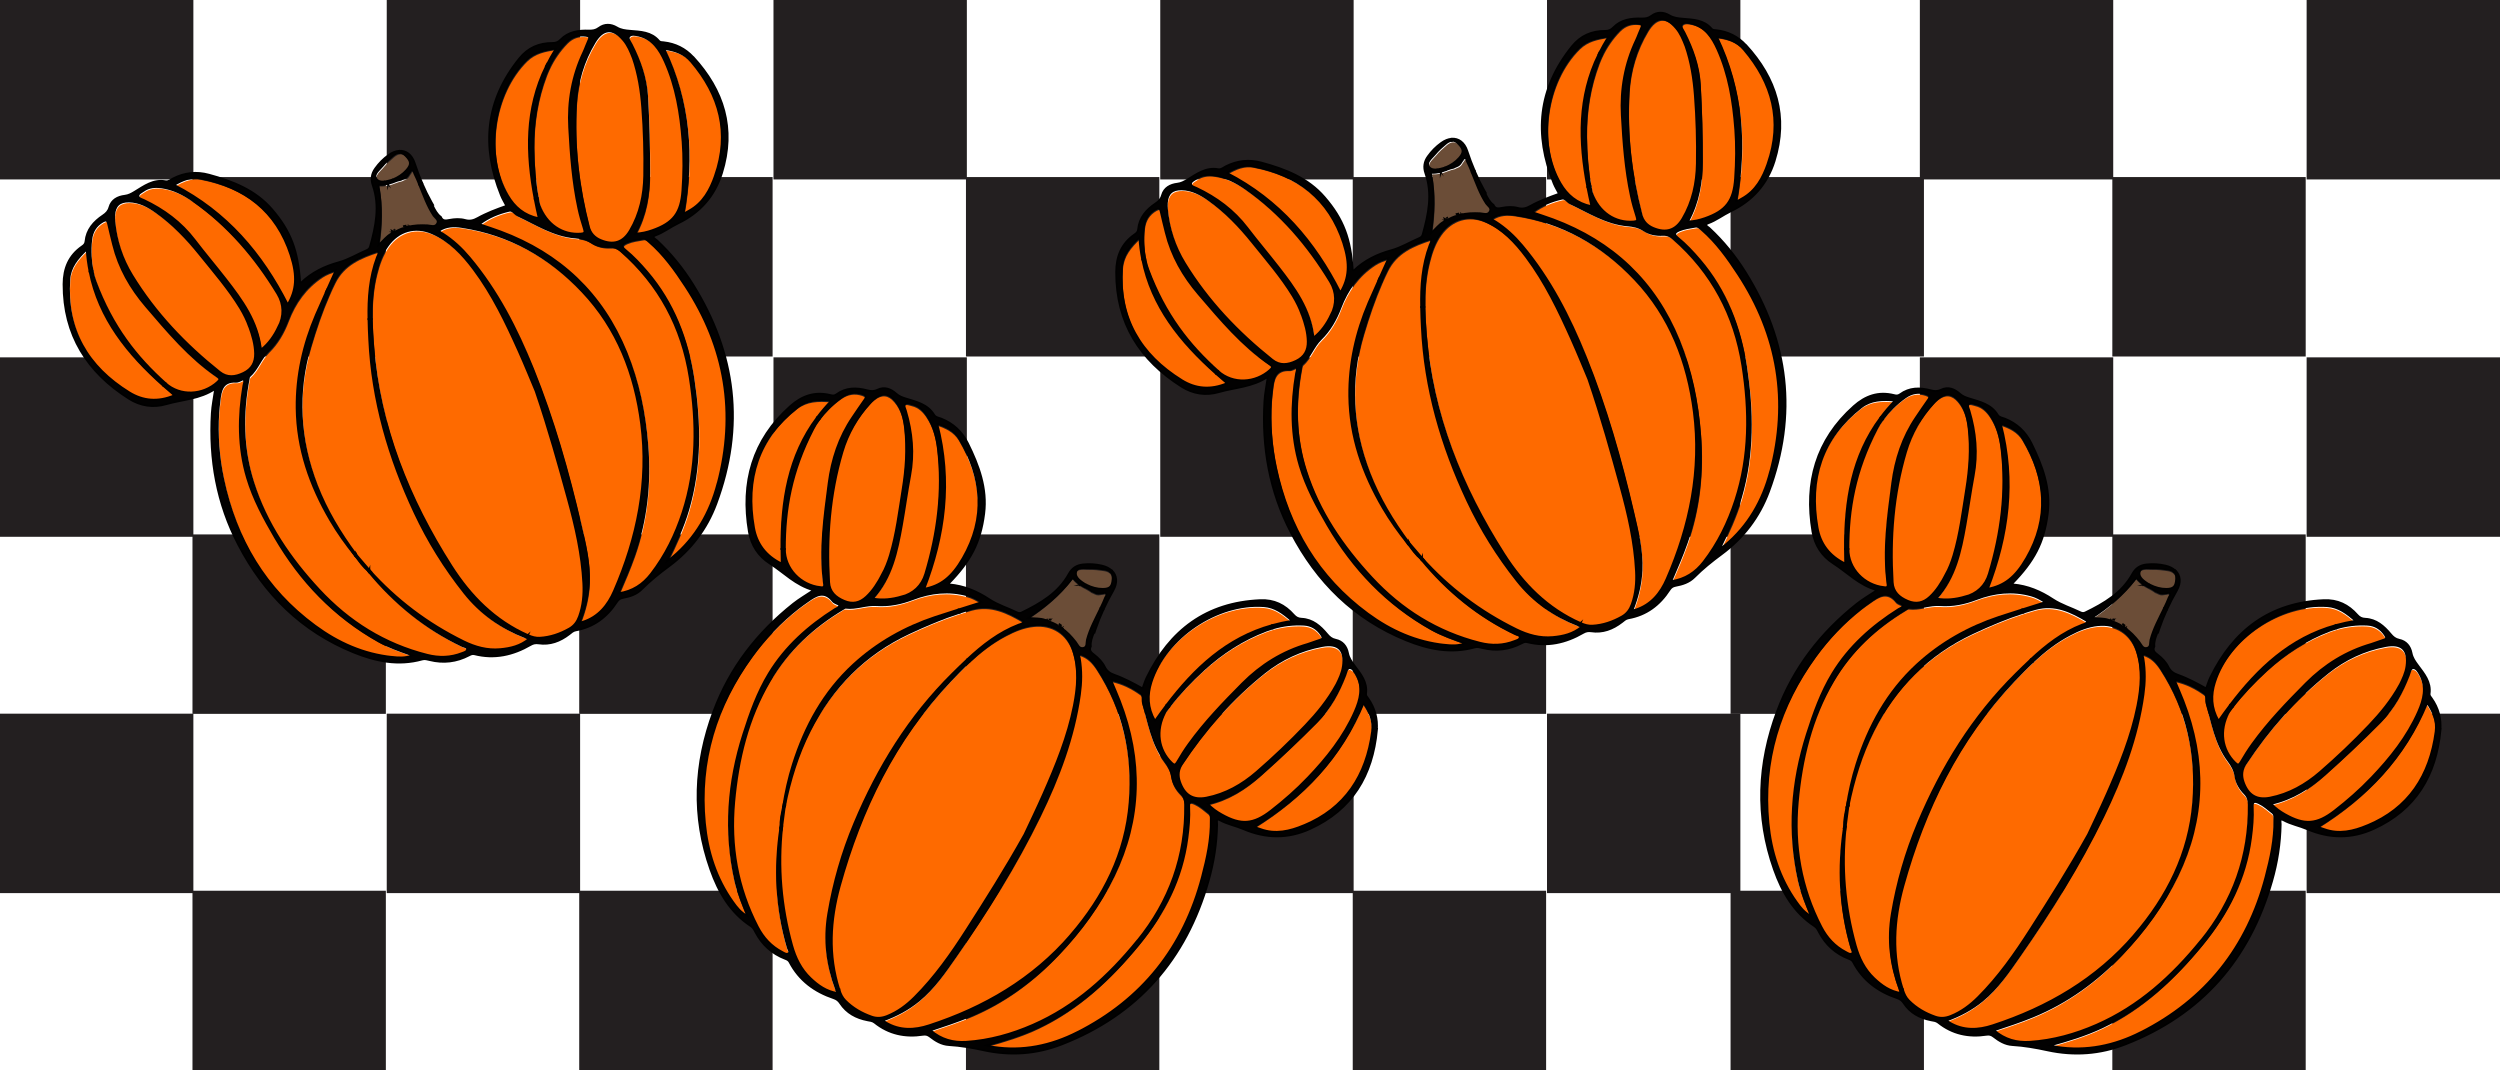
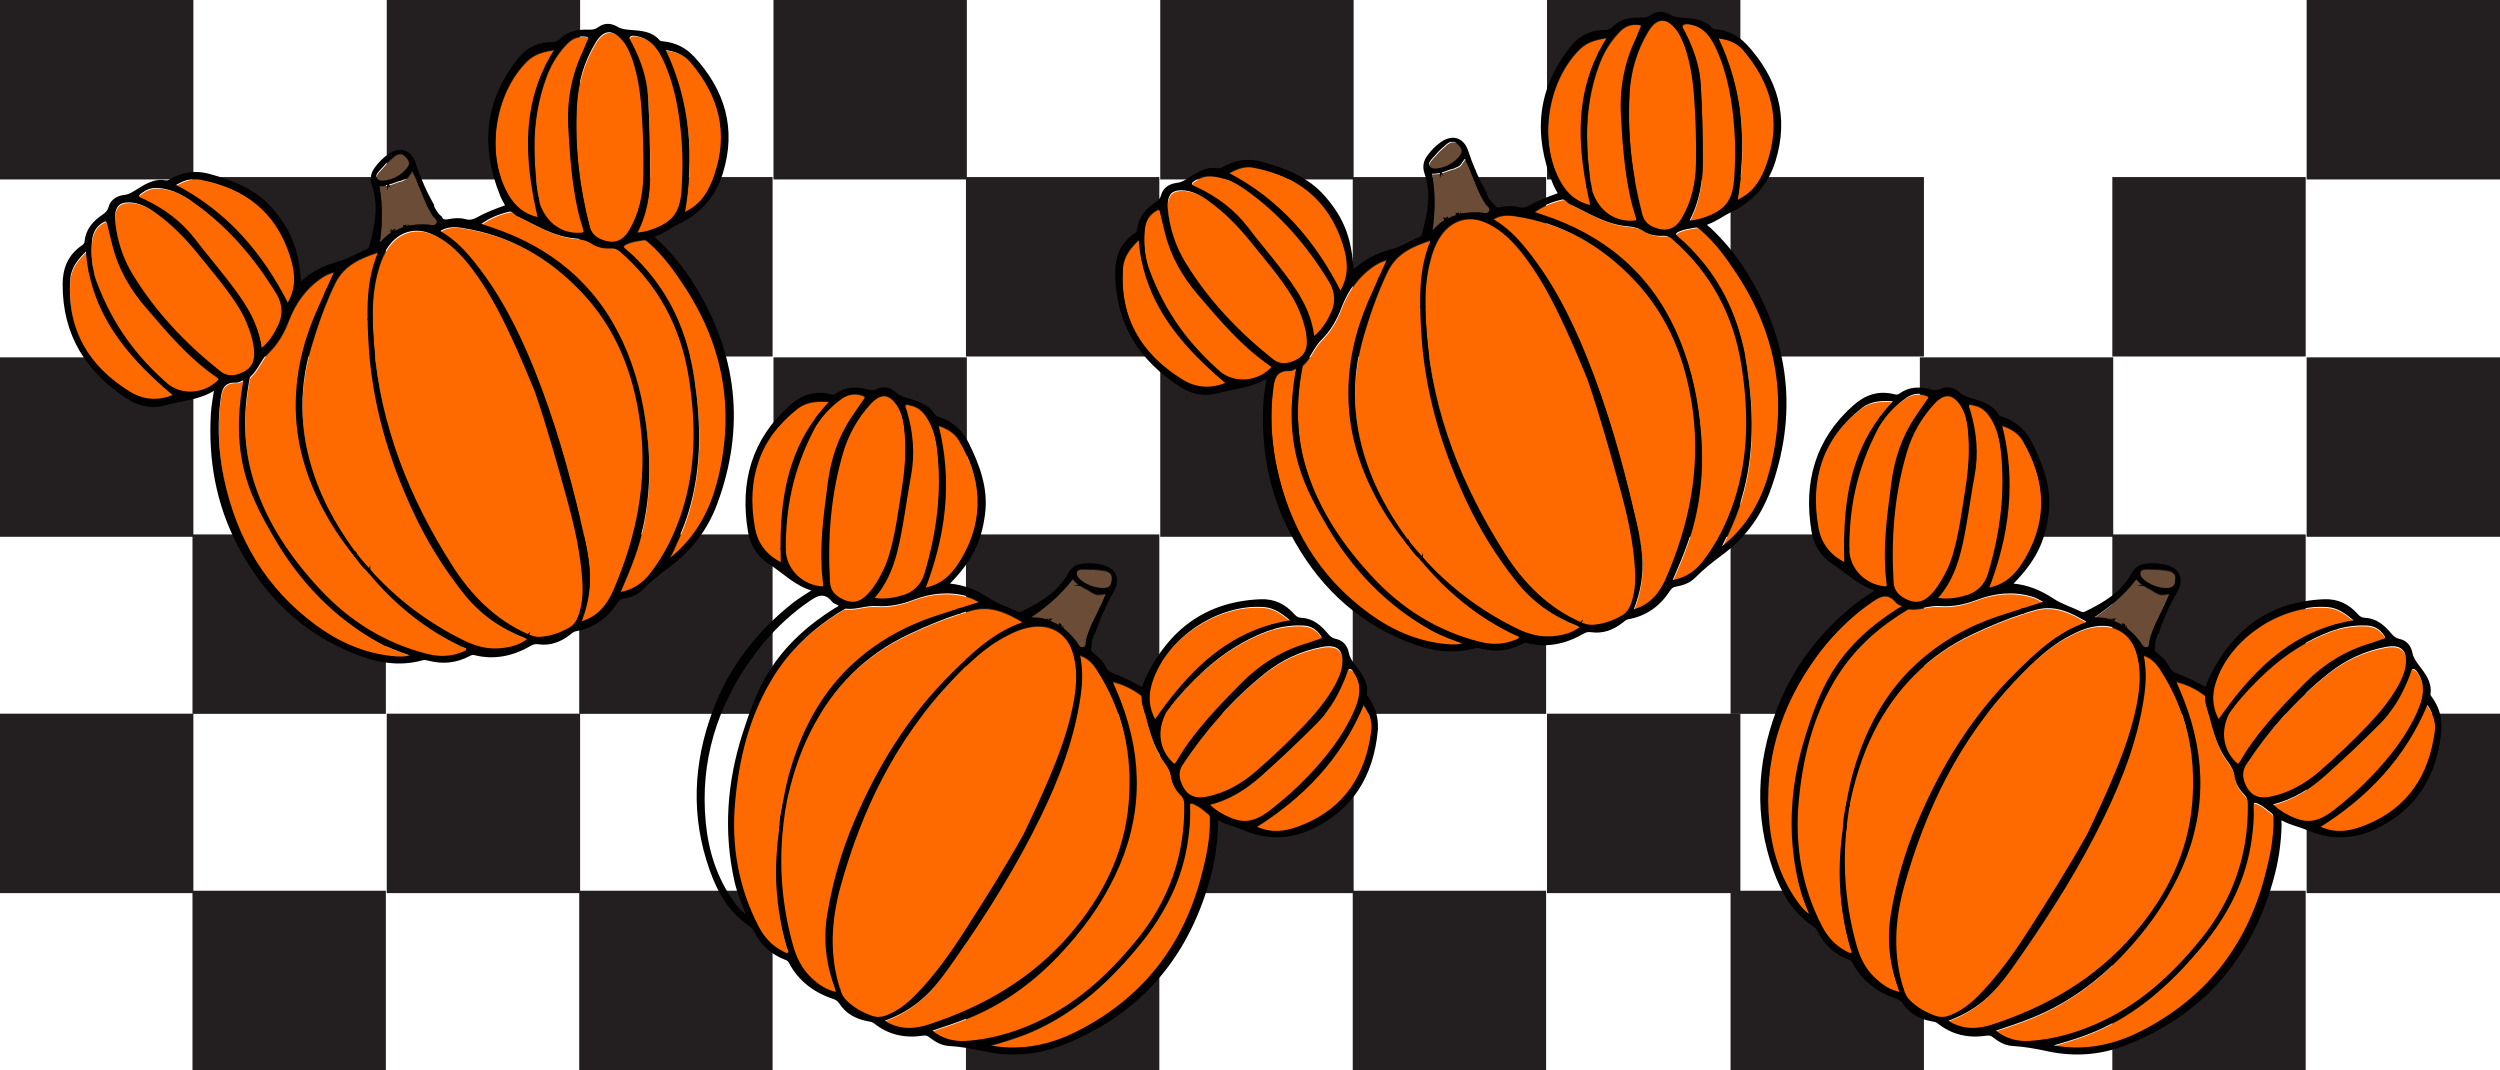
<svg xmlns="http://www.w3.org/2000/svg" id="katman_2" data-name="katman 2" viewBox="0 0 672.93 288.07">
  <defs>
    <style>
      .cls-1 {
        fill: #020101;
      }

      .cls-1, .cls-2, .cls-3 {
        stroke: #000;
        stroke-miterlimit: 10;
        stroke-width: .5px;
      }

      .cls-2 {
        fill: #391801;
      }

      .cls-3 {
        fill: #5c3504;
      }

      .cls-4 {
        fill: #231f20;
      }

      .cls-4, .cls-5, .cls-6 {
        stroke-width: 0px;
      }

      .cls-5 {
        fill: #6b4d37;
      }

      .cls-6 {
        fill: #fe6a00;
      }
    </style>
  </defs>
  <g id="a">
    <g>
      <g>
        <g>
          <g>
            <rect class="cls-4" width="52.05" height="48.3" />
            <rect class="cls-4" x="104.1" width="52.05" height="48.3" />
            <rect class="cls-4" x="208.2" width="52.05" height="48.3" />
            <rect class="cls-4" x="312.31" width="52.05" height="48.3" />
            <rect class="cls-4" x="416.41" width="52.05" height="48.3" />
          </g>
          <rect class="cls-4" x="465.82" y="47.66" width="52.05" height="48.3" />
          <rect class="cls-4" x="51.81" y="47.66" width="52.05" height="48.3" />
          <rect class="cls-4" x="155.91" y="47.66" width="52.05" height="48.3" />
          <rect class="cls-4" x="260.01" y="47.66" width="52.05" height="48.3" />
          <rect class="cls-4" x="364.12" y="47.66" width="52.05" height="48.3" />
          <g>
            <rect class="cls-4" y="96.19" width="52.05" height="48.3" />
            <rect class="cls-4" x="104.1" y="96.19" width="52.05" height="48.3" />
            <rect class="cls-4" x="208.2" y="96.19" width="52.05" height="48.3" />
            <rect class="cls-4" x="312.31" y="96.19" width="52.05" height="48.3" />
            <rect class="cls-4" x="416.41" y="96.19" width="52.05" height="48.3" />
          </g>
          <rect class="cls-4" x="465.82" y="143.85" width="52.05" height="48.3" />
          <rect class="cls-4" x="51.81" y="143.85" width="52.05" height="48.3" />
          <rect class="cls-4" x="155.91" y="143.85" width="52.05" height="48.3" />
          <rect class="cls-4" x="260.01" y="143.85" width="52.05" height="48.3" />
          <rect class="cls-4" x="364.12" y="143.85" width="52.05" height="48.3" />
        </g>
-         <rect class="cls-4" x="516.77" width="52.05" height="48.3" />
        <rect class="cls-4" x="620.88" width="52.05" height="48.3" />
        <rect class="cls-4" x="568.58" y="47.66" width="52.05" height="48.3" />
        <rect class="cls-4" x="516.77" y="96.19" width="52.05" height="48.3" />
        <rect class="cls-4" x="620.88" y="96.19" width="52.05" height="48.3" />
        <rect class="cls-4" x="568.58" y="143.85" width="52.05" height="48.3" />
        <g>
          <rect class="cls-4" y="192.1" width="52.05" height="48.3" />
          <rect class="cls-4" x="104.1" y="192.1" width="52.05" height="48.3" />
          <rect class="cls-4" x="208.2" y="192.1" width="52.05" height="48.3" />
          <rect class="cls-4" x="312.31" y="192.1" width="52.05" height="48.3" />
          <rect class="cls-4" x="416.41" y="192.1" width="52.05" height="48.3" />
        </g>
        <rect class="cls-4" x="465.82" y="239.76" width="52.05" height="48.3" />
        <rect class="cls-4" x="51.81" y="239.76" width="52.05" height="48.3" />
        <rect class="cls-4" x="155.91" y="239.76" width="52.05" height="48.3" />
        <rect class="cls-4" x="260.01" y="239.76" width="52.05" height="48.3" />
        <rect class="cls-4" x="364.12" y="239.76" width="52.05" height="48.3" />
        <rect class="cls-4" x="516.77" y="192.1" width="52.05" height="48.3" />
        <rect class="cls-4" x="620.88" y="192.1" width="52.05" height="48.3" />
        <rect class="cls-4" x="568.58" y="239.76" width="52.05" height="48.3" />
      </g>
      <g>
        <g>
          <g>
            <path class="cls-6" d="M186.33,17.03c7.69,9.04,10.43,19.15,6.43,30.67-1.33,3.81-3.2,7.36-6.99,9.42-.59.32-1.15.71-1.49.76,2.66-15.19,1.7-29.95-5.18-44.28,2.97.37,5.37,1.25,7.23,3.43Z" />
            <path class="cls-6" d="M179.22,16.94c3.05,6.78,4.24,14.04,4.79,21.42.33,4.44.28,8.89-.04,13.33-.43,6.04-2.45,8.71-8.14,10.7-1.4.49-2.83.85-4.55.91,2.86-5.2,3.71-10.6,3.74-16.21.03-6.9-.16-13.8-.55-20.69-.28-5.01-1.93-9.58-4.15-13.99-.35-.7-1.12-1.61-.69-2.17.54-.7,1.7-.44,2.57-.24,3.72.88,5.59,3.78,7.01,6.93Z" />
            <path class="cls-6" d="M168.07,11.22c1.2,1.41,1.88,3.1,2.55,4.8,1.5,4.34,2.2,8.85,2.54,13.41.46,6.09.64,12.19.53,18.3-.09,5.21-1.17,10.22-3.85,14.77-1.89,3.2-4.48,3.95-7.9,2.53-1.63-.68-2.71-1.86-3.16-3.57-2.81-10.83-4.1-21.84-3.47-33.04.34-5.89,1.98-11.48,5.04-16.59,2.26-3.77,4.88-3.95,7.71-.61Z" />
            <path class="cls-6" d="M184.81,77.53c10.72,16.39,13.67,34.14,8.62,53.16-2.05,7.73-5.89,14.49-12.13,19.7-.31.26-.63.49-.95.73-.17.13-.35.26-.52.39,2.24-4.58,4.33-9.07,5.74-13.87,3.4-11.61,3.19-23.32,1.42-35.11-1.62-10.77-5.36-20.59-12.49-28.92-1.81-2.12-3.71-4.16-5.87-5.92-1.19-.97-.87-1.45.33-1.97,1.39-.61,2.87-.75,4.32-1.02.78-.15,1.26.44,1.76.87,3.95,3.42,6.95,7.64,9.79,11.97Z" />
            <path class="cls-6" d="M157.97,10.04c.79.1,1.14.3.73,1.17-.49,1.03-.83,2.14-1.32,3.17-3.07,6.45-4.26,13.25-3.87,20.33.4,7.29.92,14.58,2.46,21.73.41,1.9.95,3.76,1.53,5.61.29.92.11,1.17-.84,1.24-4.89.37-9.29-2.42-11.22-7.8-.13-.56-.24-1.14-.36-1.73-.78-4.13-1.17-8.84-1.21-13.6-.05-6.75.97-13.31,3.38-19.65.24-.62.49-1.23.77-1.82,1.2-2.57,2.79-4.89,4.81-6.95,1.44-1.45,3.15-1.97,5.15-1.71Z" />
            <path class="cls-6" d="M167.38,68.01c10.35,9.06,16.44,20.48,18.56,34.07,1.91,12.21,1.98,24.33-1.91,36.27-1.95,5.98-4.67,11.57-8.53,16.56-2.18,2.82-4.94,4.66-8.71,5.22,1.53-3.55,2.97-6.9,4.19-10.35,3.35-9.54,4.35-19.32,3.56-29.38-.68-8.68-2.4-17.07-5.66-25.1-6.47-15.88-17.93-26.6-33.9-32.57-1.75-.65-3.54-1.22-5.31-1.83-.04-.01-.05-.09-.14-.26,2.34-1.77,4.99-2.83,7.84-3.48.45-.1.77.11,1.09.36.4.32.76.73,1.21.94,5,2.35,9.71,5.45,15.43,5.9,1.55.12,2.98.43,4.33,1.33,1.5,1,3.29,1.32,5.07,1.22,1.2-.07,2.03.36,2.88,1.11Z" />
            <path class="cls-6" d="M149.95,13.48c-1.02,1.59-1.93,3.18-2.71,4.78-5.61,11.47-5.36,23.43-3.02,35.73.33,1.72.7,3.45,1.1,5.18-3.98-.83-6.53-3.08-8.33-6.17-6.35-10.85-4.03-27.58,4.96-36.44,2.14-2.1,4.83-2.68,8-3.09Z" />
            <path class="cls-6" d="M157.04,78.92c9.42,9.95,14.12,22.2,15.84,35.62,2,15.64-1.06,30.58-7.32,44.95-1.67,3.83-4.18,6.97-8.38,8.31-.2.06-.4.1-.86.23,1.45-3.62,2.3-7.13,2.47-10.8.24-5.33-1.01-10.44-2.2-15.53-3.33-14.3-7.32-28.39-12.82-42.01-4.34-10.76-9.59-21.03-17.11-29.97-2.1-2.5-4.46-4.69-7.21-6.44-.31-.2-.77-.26-.87-.84,1.86-1.21,3.9-1.25,6.01-.93,12.89,1.95,23.59,8.06,32.45,17.42Z" />
            <path class="cls-6" d="M139.88,94.89c1.82,4.05,3.48,8.18,4.69,11.04,3.51,10.35,6.07,19.58,8.6,28.83,2.04,7.45,3.75,14.92,4.16,22.67.16,3.05-.11,6.04-1.15,8.95-.51,1.4-1.32,2.51-2.63,3.26-2.47,1.4-5.09,2.3-7.94,2.47-1.11.06-2.12-.24-3.13-.68l-.09-.04c-8.92-3.95-15.45-10.57-20.6-18.66-11.47-18.03-19.29-37.42-21.03-58.99-.2-2.48-.37-4.95-.41-7.43-.07-4.13.19-8.25,1.22-12.33.65-2.62,1.52-5.17,3.11-7.39,2.9-4.05,7.39-5.35,11.94-3.38,4.75,2.06,8.17,5.71,11.19,9.75,5.04,6.75,8.65,14.31,12.09,21.95Z" />
            <path class="cls-5" d="M109.47,42.35c1.42,1.46,1.54,2.31.25,3.8-1.02,1.17-2.31,2-3.75,2.59l-.11.04-.05.02c-1.49.41-3.38,1.03-4.27-.29-.81-1.2.86-2.38,1.68-3.39.82-1.01,1.82-1.89,2.81-2.73.55-.47,1.12-.79,1.69-.83.57-.05,1.16.18,1.75.8Z" />
            <path class="cls-5" d="M109.22,61.23c.16-.03.31-.07.47-.09-.16.03-.31.05-.47.09-.15.03-.29.06-.44.1.15-.04.29-.07.44-.1ZM109.48,61.53c.4-.08.8-.15,1.2-.18-.4.04-.8.1-1.2.18h0s0,0,0,0c0,.02.01.04.01.06,0-.02,0-.04,0-.07ZM105.93,63s-.03-.03-.04-.04c-.02-.03-.03-.07-.04-.11,0,.04.01.08.04.11,0,.01.02.03.04.04ZM106.17,62.61s0-.02,0-.03c0,0,0,.02,0,.03h0ZM106.48,62.32c-.08.06-.17.11-.25.17.08-.06.16-.12.25-.17ZM106.02,63.03c-.16.13-.34.26-.55.38-1.11.61-1.94,1.73-3.33,3.03.81-5.46.98-10.46.06-15.72-.07-.12-.09-.26-.06-.39.02-.1.11-.15.2-.14.76.04,1.52-.08,2.27-.22.01,0,.02,0,.04,0,.02,0,.03,0,.05,0,.01,0,.03,0,.04.02,0-.01-.02-.02-.04-.02-.01,0-.03-.01-.05,0,.13-.06.27-.11.45-.15.33-.08.65-.22.97-.34l.05-.02c.96-.35,1.62-.58,2.11-.65.44-.27.95-.38,1.37-.67.5-.34.71-.95,1.1-1.39,0,0,0,0,.01,0,.03-.18.13-.33.35-.41.64-.24.61.49.79.85.47.94.89,1.91,1.28,2.88,1.17,2.86,2.17,5.8,3.89,8.41.42.64,1.5,1.17,1,2.13-.59,1.12-1.71.56-2.63.51-1.82-.09-3.65-.08-5.41.46-.18.06-.34.09-.48.12-.02.05-.06.1-.14.1-1.2.09-2.15.86-3.26,1.25-.02,0-.04,0-.05.01t0,0s-.04,0-.06,0c.02,0,.03,0,.05.01Z" />
            <path class="cls-6" d="M141.75,171.97c.1.04.2.07.3.11.18.06.4.14.7.24-2.38,1.98-5.04,2.58-7.8,2.83-3.5.32-6.73-.58-9.87-2.12-9.71-4.77-18.18-11.16-25.39-19.22-1.2-1.41-2.41-2.82-3.62-4.23-4.24-5.74-7.9-11.8-10.49-18.5-4.77-12.31-5.54-24.84-1.75-37.58,1.41-4.77,3-9.49,5-14.04.46-1.05.94-2.1,1.45-3.13,2.43-4.95,6.94-6.8,11.74-8.35.33.77-.07,1.2-.24,1.64-2.05,5.45-2.41,11.05-2.31,16.69.03,1.82.11,3.66.2,5.49.78,16.45,5.28,31.88,12.23,46.67,3.63,7.72,8.07,14.86,13.37,21.54,4.43,5.58,9.94,9.42,16.48,11.96Z" />
            <path class="cls-6" d="M86.84,74.75c1.1-.71,2.28-1.17,3.85-1.62-.92,2.05-1.81,4.03-2.68,5.96-.92,2.04-1.81,4.04-2.67,6.05-3.43,8.04-5.29,16.41-5.2,25.17.13,10.93,3.59,20.82,9.03,30.12,1.98,3.39,4.26,6.58,6.73,9.63,1.11,1.5,2.2,3.01,3.61,4.25,7,8.5,15.33,15.33,25.32,20.05.44.21,1.22.25,1.21.78-.01.7-.79.86-1.37,1.08-3.08,1.21-6.21,1.27-9.39.47-11.48-2.9-21.09-8.93-29.09-17.55-7.81-8.42-14.21-17.75-17.73-28.85-2.89-9.12-3.05-18.38-1.25-27.75.06-.28.06-.65.24-.81,2.15-1.88,2.97-4.73,4.99-6.72,2.44-2.39,4.09-5.25,5.32-8.49,1.81-4.77,4.69-8.89,9.08-11.76Z" />
            <path class="cls-6" d="M54.15,48.43c11.98,2.32,20.53,8.78,24.38,20.69,1.83,5.67,1.49,9.42-.79,13.25-6.9-13.65-16.45-24.92-30.56-32.17,2.26-1.36,4.51-2.25,6.97-1.78Z" />
            <path class="cls-6" d="M74.95,79.49c1.73,2.86,1.79,6,.22,9.03-1.14,2.21-2.48,4.33-4.67,6.04-.85-7.63-5.06-13.36-9.44-18.99-2.75-3.55-5.67-6.97-8.39-10.54-3.64-4.78-8.29-8.21-13.67-10.75-.56-.27-1.41-.46-1.48-1.02-.08-.71.77-1.03,1.32-1.43,1.49-1.08,3.18-1.2,4.91-.96,3.18.44,5.96,1.87,8.54,3.68,9.42,6.61,16.72,15.17,22.65,24.95Z" />
            <path class="cls-6" d="M111.34,176.83c-1.99.73-3.74.61-5.46.42-7.74-.81-14.58-3.87-20.78-8.43-13.4-9.86-21.29-23.23-24.74-39.42-1.25-5.89-1.71-11.84-1.33-17.86.07-1.08.21-2.16.33-3.24.31-2.74.73-5.35,4.49-5.15.63.03,1.28-.44,1.92-.68.51.6.13,1.15.04,1.66-1.41,8.39-1.46,16.73.98,24.92,1.7,5.72,4.54,10.94,7.52,16.05,6.84,11.73,15.92,21.25,27.83,27.92,2.83,1.58,5.88,2.63,9.19,3.8Z" />
            <path class="cls-6" d="M64.93,83.36c1.01,1.66,1.84,3.4,2.34,4.84.97,2.66,1.62,4.96,1.66,7.39.04,2.39-.9,4.15-3.14,5.23-2.24,1.08-4.37,1.34-6.41-.29-9.26-7.39-17.36-15.87-23.56-26.02-2.69-4.41-4.3-9.3-4.79-14.5-.05-.57-.07-1.14-.03-1.71.18-2.53,1.45-3.69,4-3.64,2.81.06,5.15,1.35,7.34,2.91,4.47,3.19,8.25,7.12,11.68,11.39,3.77,4.69,7.75,9.23,10.89,14.41Z" />
            <path class="cls-6" d="M58.8,101.84c.8.54.59.86,0,1.38-3.93,3.55-10,3.89-13.94.35-7.87-7.06-14.33-15.21-18.84-27.34-.29-.75-.58-1.75-.82-2.91-.47-2.33-.72-5.34-.35-8.44.25-2.14,1.23-3.76,3.12-4.84.78-.45,1.21-.37,1.42.59.42,1.89.9,3.77,1.36,5.65,1.54,6.28,4.67,11.73,8.83,16.58,5.88,6.86,11.68,13.82,19.23,18.98Z" />
            <path class="cls-6" d="M47.21,106.82c-4.45,1.87-8.49,1.44-12.13-.81-11.2-6.93-17.05-16.85-16.15-30.36.22-3.34,2.15-5.69,4.69-8.1.13,2.05.39,4.03.77,5.93,2.53,12.74,10.25,22.25,19.85,30.78h0c.97.86,1.96,1.71,2.96,2.56Z" />
          </g>
          <g>
            <path class="cls-1" d="M186.62,15.37c8.23,8.95,11.43,19.22,7.7,31.23-1.95,6.26-5.96,10.72-11.83,13.54-2.06.99-3.86,2.42-6.04,3.21-1.21.44-.04.97.28,1.26,3.82,3.54,7.07,7.54,9.82,11.96,11.6,18.59,13.97,38.23,6.26,59-2.56,6.89-6.84,12.5-12.75,16.87-2.58,1.9-5.07,3.91-7.33,6.18-1.39,1.4-3.2,1.97-5.07,2.31-.75.14-1.2.46-1.61,1.09-2.64,4.08-6.23,6.8-11.08,7.65-.74.13-1.21.62-1.74,1.03-2.45,1.89-5.16,2.93-8.28,2.47-.78-.11-1.44.01-2.12.41-4.73,2.75-9.73,3.87-15.12,2.51-.56-.14-.98.06-1.44.3-3.38,1.78-6.93,2.19-10.62,1.27-.66-.16-1.3-.36-2.01-.16-6.43,1.79-12.53.53-18.5-1.9-14-5.7-24.06-15.67-30.98-28.95-5.79-11.09-7.89-23-7.14-35.46.12-2.04.55-4.05.9-6.51-4.12,2.77-8.82,2.85-13.18,4.11-3.51,1.02-6.96.48-10.02-1.46-11.27-7.13-17.65-17.12-17.61-30.83.01-4.24,1.41-7.7,4.98-10.17.46-.31.86-.65.93-1.34.3-3.17,2.19-5.31,4.72-7,.82-.55,1.43-1.15,1.72-2.2.56-2.01,2.22-2.86,4.13-3.09,1.02-.12,1.79-.55,2.63-1.06,2.57-1.56,5.05-3.45,8.36-2.84.78.14,1.4-.45,2.04-.78,3.1-1.57,6.27-1.9,9.62-.99,6.41,1.74,12.48,4.1,16.95,9.28,5.17,5.98,7.04,11.3,7.59,19.67.1.03.25.12.28.09,2.88-2.76,6.32-4.43,10.13-5.47,2.65-.72,5.01-2.2,7.53-3.27.46-.19.76-.49.89-.96,1.53-5.44,2.67-10.9.74-16.48-.57-1.64-.35-3.13.66-4.54,1.01-1.41,2.2-2.62,3.61-3.63.94-.68,1.89-1.05,2.77-1.12l.06.54c-.58.04-1.14.36-1.69.83-1,.84-1.99,1.72-2.81,2.73-.82,1.01-2.49,2.19-1.68,3.39.89,1.31,2.78.7,4.27.29l.05-.02.24.67-.05.02c-.32.12-.64.26-.97.34-.17.04-.32.09-.45.15-.01,0-.02,0-.04,0-.74.14-1.5.26-2.27.22-.09,0-.18.04-.2.14-.02.13,0,.28.06.39.93,5.26.75,10.25-.06,15.72,1.39-1.3,2.22-2.41,3.33-3.03.21-.12.39-.25.55-.38.02,0,.03,0,.05-.01,1.11-.39,2.06-1.16,3.26-1.25.07,0,.12-.05.14-.1.14-.02.3-.06.48-.12,1.76-.53,3.59-.54,5.41-.46.92.05,2.04.61,2.63-.51.5-.96-.57-1.49-1-2.13-1.72-2.61-2.72-5.55-3.89-8.41l.81-.34c.75,1.74,1.58,3.45,2.51,5.11.15.26.29.51.45.79-.08.03-.12.11-.08.2.52,1.08,1.15,2.31,2.16,3.02.49,1.16,1.33,1,2.32.81,1.4-.27,2.86-.35,4.24.03,1.27.35,2.3.07,3.39-.55,1.19-.67,2.45-1.23,3.71-1.77,1.26-.53,2.55-.97,3.99-1.5-.49-.94-1.05-1.84-1.44-2.81-5.31-13.17-4.25-25.51,4.91-36.86,2.36-2.93,5.35-4.18,8.96-4.17.92,0,1.54-.26,2.19-.93,2.09-2.14,4.8-2.49,7.59-2.41.99.03,1.81-.08,2.67-.72,1.52-1.14,3.25-1.07,4.83-.13,1.13.68,2.29.8,3.56.91,2.81.24,5.74.27,7.8,2.72.32.38.83.33,1.28.38,3.13.35,5.82,1.68,7.92,3.97ZM192.47,47.28c4-11.52,1.26-21.63-6.43-30.67-1.86-2.18-4.26-3.06-7.23-3.43,6.87,14.33,7.84,29.09,5.18,44.28.34-.05.9-.44,1.49-.76,3.78-2.06,5.66-5.61,6.99-9.42ZM183.72,37.94c-.55-7.38-1.74-14.63-4.79-21.42-1.42-3.14-3.29-6.05-7.01-6.93-.87-.21-2.03-.46-2.57.24-.43.56.34,1.47.69,2.17,2.22,4.41,3.87,8.98,4.15,13.99.39,6.89.57,13.78.55,20.69-.02,5.61-.88,11-3.74,16.21,1.71-.07,3.14-.42,4.55-.91,5.69-1.99,7.72-4.66,8.14-10.7.31-4.45.37-8.9.04-13.33ZM170.33,15.6c-.67-1.7-1.35-3.39-2.55-4.8-2.82-3.34-5.45-3.16-7.71.61-3.07,5.1-4.71,10.69-5.04,16.59-.64,11.2.66,22.21,3.47,33.04.44,1.71,1.53,2.89,3.16,3.57,3.42,1.43,6.01.67,7.9-2.53,2.68-4.55,3.76-9.56,3.85-14.77.11-6.11-.07-12.21-.53-18.3-.34-4.56-1.05-9.07-2.54-13.41ZM193.14,130.27c5.06-19.02,2.11-36.77-8.62-53.16-2.83-4.33-5.84-8.55-9.79-11.97-.5-.43-.98-1.02-1.76-.87-1.45.28-2.93.42-4.32,1.02-1.19.52-1.52,1-.33,1.97,2.16,1.76,4.06,3.8,5.87,5.92,7.13,8.34,10.87,18.15,12.49,28.92,1.77,11.79,1.98,23.5-1.42,35.11-1.41,4.8-3.5,9.29-5.74,13.87.18-.13.35-.26.52-.39.32-.24.65-.47.95-.73,6.24-5.21,10.08-11.97,12.13-19.7ZM158.41,10.79c.42-.87.06-1.07-.73-1.17-2-.26-3.71.25-5.15,1.71-2.02,2.05-3.61,4.37-4.81,6.95l-.77-.43c.79-1.6,1.69-3.2,2.71-4.78-3.17.41-5.87.99-8,3.09-8.99,8.86-11.31,25.59-4.96,36.44,1.8,3.09,4.35,5.34,8.33,6.17-.4-1.73-.77-3.46-1.1-5.18l.85-.23c.11.59.23,1.17.36,1.73,1.93,5.37,6.33,8.17,11.22,7.8.96-.07,1.14-.32.84-1.24-.59-1.84-1.13-3.71-1.53-5.61-1.54-7.16-2.06-14.44-2.46-21.73-.39-7.08.81-13.88,3.87-20.33.49-1.03.83-2.13,1.32-3.17ZM185.66,101.65c-2.13-13.59-8.21-25.01-18.56-34.07-.86-.75-1.69-1.18-2.88-1.11-1.79.1-3.57-.22-5.07-1.22-1.34-.89-2.78-1.2-4.33-1.33-5.72-.45-10.43-3.56-15.43-5.9-.45-.21-.81-.62-1.21-.94-.32-.25-.64-.46-1.09-.36-2.84.65-5.5,1.72-7.84,3.48.09.17.1.25.14.26,1.77.61,3.55,1.18,5.31,1.83,15.98,5.96,27.43,16.69,33.9,32.57,3.27,8.03,4.99,16.42,5.66,25.1.78,10.06-.21,19.83-3.56,29.38-1.21,3.45-2.66,6.8-4.19,10.35,3.77-.55,6.53-2.4,8.71-5.22,3.86-5,6.58-10.58,8.53-16.56,3.89-11.94,3.82-24.06,1.91-36.27ZM172.59,114.13c-1.72-13.42-6.41-25.67-15.84-35.62-8.86-9.36-19.56-15.46-32.45-17.42-2.11-.32-4.15-.28-6.01.93.1.58.56.64.87.84,2.76,1.75,5.11,3.94,7.21,6.44,7.52,8.95,12.77,19.21,17.11,29.97,5.5,13.62,9.5,27.71,12.82,42.01,1.19,5.1,2.44,10.2,2.2,15.53-.17,3.67-1.02,7.18-2.47,10.8.46-.12.66-.16.86-.23,4.2-1.35,6.72-4.48,8.38-8.31,6.26-14.37,9.32-29.31,7.32-44.95ZM144.28,105.51c-1.21-2.86-2.87-6.99-4.69-11.04-3.43-7.65-7.05-15.21-12.09-21.95-3.02-4.04-6.44-7.69-11.19-9.75-4.55-1.97-9.04-.67-11.94,3.38-1.6,2.23-2.46,4.77-3.11,7.39-1.02,4.08-1.29,8.2-1.22,12.33l-.86.02c-.1-5.64.26-11.23,2.31-16.69.17-.45.57-.88.24-1.64-4.8,1.55-9.31,3.4-11.74,8.35-.51,1.03-.99,2.08-1.45,3.13l-.83-.37c.87-1.94,1.76-3.91,2.68-5.96-1.56.45-2.75.91-3.85,1.62-4.39,2.86-7.27,6.99-9.08,11.76-1.23,3.25-2.88,6.1-5.32,8.49-2.03,1.99-2.84,4.84-4.99,6.72-.18.16-.18.53-.24.81-1.79,9.36-1.64,18.63,1.25,27.75,3.52,11.1,9.92,20.43,17.73,28.85,8,8.62,17.61,14.65,29.09,17.55,3.18.81,6.31.74,9.39-.47.57-.22,1.35-.38,1.37-1.08,0-.53-.77-.57-1.21-.78-9.99-4.72-18.31-11.55-25.32-20.05.06-.16.12-.32.18-.48,7.22,8.06,15.68,14.45,25.39,19.22,3.14,1.54,6.37,2.44,9.87,2.12,2.76-.25,5.42-.86,7.8-2.83-.3-.11-.52-.18-.7-.24l.33-.72.09.04c1.01.45,2.02.74,3.13.68,2.85-.16,5.46-1.07,7.94-2.47,1.32-.75,2.12-1.85,2.63-3.26,1.05-2.9,1.31-5.9,1.15-8.95-.4-7.74-2.11-15.22-4.16-22.67-2.54-9.24-5.09-18.48-8.6-28.83ZM78.24,68.7c-3.85-11.91-12.4-18.37-24.38-20.69-2.45-.47-4.7.41-6.97,1.78,14.11,7.25,23.66,18.52,30.56,32.17,2.27-3.83,2.62-7.58.79-13.25ZM74.89,88.1c1.56-3.02,1.51-6.17-.22-9.03-5.93-9.77-13.24-18.34-22.65-24.95-2.58-1.81-5.36-3.24-8.54-3.68-1.73-.24-3.42-.12-4.91.96-.55.39-1.4.72-1.32,1.43.07.57.92.76,1.48,1.02,5.37,2.54,10.03,5.97,13.67,10.75,2.72,3.57,5.63,6.99,8.39,10.54,4.38,5.63,8.59,11.35,9.44,18.99,2.19-1.71,3.53-3.82,4.67-6.04ZM105.59,176.84c1.73.18,3.47.31,5.46-.42-3.31-1.18-6.36-2.23-9.19-3.8-11.91-6.67-20.99-16.19-27.83-27.92-2.98-5.12-5.82-10.34-7.52-16.05-2.44-8.2-2.39-16.54-.98-24.92.08-.51.46-1.06-.04-1.66-.64.24-1.29.71-1.92.68-3.75-.2-4.18,2.41-4.49,5.15-.12,1.08-.26,2.16-.33,3.24-.38,6.02.08,11.97,1.33,17.86,3.45,16.19,11.33,29.55,24.74,39.42,6.2,4.57,13.04,7.62,20.78,8.43ZM66.99,87.78c-.5-1.43-1.34-3.18-2.34-4.84-3.15-5.17-7.12-9.72-10.89-14.41-3.43-4.27-7.21-8.2-11.68-11.39-2.19-1.57-4.54-2.85-7.34-2.91-2.55-.05-3.82,1.11-4,3.64-.04.57-.02,1.14.03,1.71.49,5.2,2.09,10.09,4.79,14.5,6.2,10.15,14.3,18.64,23.56,26.02,2.04,1.62,4.17,1.37,6.41.29,2.24-1.08,3.18-2.83,3.14-5.23-.05-2.43-.69-4.73-1.66-7.39ZM58.52,102.81c.58-.52.79-.84,0-1.38-7.55-5.16-13.35-12.12-19.23-18.98-4.15-4.85-7.29-10.3-8.83-16.58-.46-1.88-.94-3.76-1.36-5.65-.21-.96-.64-1.04-1.42-.59-1.88,1.08-2.86,2.7-3.12,4.84-.37,3.1-.12,6.11.35,8.44l-.8.17c-.38-1.9-.64-3.88-.77-5.93-2.54,2.42-4.47,4.76-4.69,8.1-.9,13.51,4.95,23.43,16.15,30.36,3.63,2.25,7.68,2.68,12.13.81-1-.85-1.99-1.7-2.96-2.56l.61-.69c3.95,3.54,10.01,3.2,13.94-.35Z" />
            <path class="cls-1" d="M146.95,17.84l.77.43c-.27.6-.53,1.2-.77,1.82-2.4,6.34-3.43,12.9-3.38,19.65.04,4.76.43,9.47,1.21,13.6l-.85.23c-2.34-12.3-2.59-24.26,3.02-35.73Z" />
            <path class="cls-1" d="M111.61,43.9c-.76-2.31-2.36-3.45-4.22-3.3l.06.54c.57-.05,1.16.18,1.75.8,1.42,1.46,1.54,2.31.25,3.8-1.02,1.17-2.31,2-3.75,2.59l-.11.04.24.67c.96-.35,1.62-.58,2.11-.65.44-.27.95-.38,1.37-.67.5-.34.71-.95,1.1-1.4,0,0,0,0,0,0,.03-.18.13-.33.35-.41.64-.24.61.49.79.85.47.94.89,1.91,1.28,2.88l.81-.34c-.75-1.76-1.43-3.56-2.03-5.39Z" />
            <path class="cls-1" d="M109.95,60.63c-.07.01-.14.02-.2.03.07-.01.14-.02.2-.03Z" />
            <path class="cls-1" d="M109.19,61.1c.4-.08.8-.14,1.2-.18-.4.04-.8.1-1.2.18h0Z" />
            <path class="cls-3" d="M109.19,61.11h0s0,.04,0,.06c0-.02,0-.04-.01-.06Z" />
            <path class="cls-3" d="M109.19,61.24v-.06s0,.04,0,.06Z" />
            <path class="cls-3" d="M109.39,60.72c-.3.05-.6.12-.9.2.3-.08.6-.14.9-.2Z" />
            <path class="cls-3" d="M104.43,49.57s.06.08.06.14c0-.05-.02-.11-.06-.14Z" />
            <path class="cls-3" d="M104.43,49.57s-.02-.02-.04-.02c.02,0,.03,0,.04.02Z" />
            <path class="cls-3" d="M104.49,49.7s0,.04-.01.07c0-.02.01-.04.01-.07Z" />
            <path class="cls-3" d="M104.4,49.55s-.03,0-.05,0c.02,0,.03,0,.05,0Z" />
            <path class="cls-3" d="M106.42,61.76c-.08.04-.15.09-.23.14.07-.05.15-.1.23-.14Z" />
            <path class="cls-3" d="M106.19,61.9c-.08.06-.17.11-.25.17.08-.06.16-.12.25-.17Z" />
-             <path class="cls-3" d="M105.89,62.12s-.01.04-.02.07h0s0-.05.02-.07Z" />
            <path class="cls-3" d="M105.74,62.6s0,0,0,0c-.02,0-.03,0-.05-.01.02,0,.04,0,.06,0Z" />
            <path class="cls-3" d="M105.6,62.54s.05.05.08.06c-.04,0-.07-.03-.08-.06Z" />
            <path class="cls-3" d="M105.57,62.36c-.02.06,0,.12.03.17-.04-.05-.05-.12-.03-.17Z" />
            <path class="cls-1" d="M142.1,170.95l-.33.72c-.11-.04-.21-.08-.3-.11-6.54-2.54-12.06-6.38-16.48-11.96-5.3-6.68-9.74-13.82-13.37-21.54-6.95-14.8-11.45-30.23-12.23-46.67-.09-1.83-.17-3.66-.2-5.49l.86-.02c.05,2.48.22,4.96.41,7.43,1.75,21.56,9.56,40.96,21.03,58.99,5.15,8.09,11.68,14.71,20.6,18.66Z" />
            <path class="cls-1" d="M87.72,78.67l.83.37c-2,4.56-3.59,9.28-5,14.04-3.78,12.74-3.01,25.27,1.75,37.58,2.59,6.69,6.25,12.76,10.49,18.5-.06.16-.12.31-.18.47-2.46-3.05-4.75-6.24-6.73-9.63-5.44-9.29-8.9-19.19-9.03-30.12-.1-8.76,1.77-17.13,5.2-25.17.86-2.01,1.75-4.01,2.67-6.05Z" />
            <path class="cls-2" d="M95.79,149.17c1.2,1.41,2.41,2.82,3.62,4.23-.33-.17-.64-.36-.93-.58-.65-.92-1.34-1.8-2.16-2.58-.19-.35-.37-.71-.53-1.08Z" />
            <path class="cls-2" d="M99.41,153.4c-.06.16-.12.32-.18.48-.25-.35-.49-.71-.75-1.06.29.21.6.41.93.58Z" />
            <path class="cls-2" d="M98.48,152.82c.25.35.5.71.75,1.06-1.41-1.24-2.51-2.75-3.61-4.25.25.19.49.4.71.61.55,1,1.24,1.89,2.16,2.58Z" />
            <path class="cls-2" d="M96.32,150.24c.82.77,1.5,1.66,2.16,2.58-.92-.68-1.61-1.57-2.16-2.58Z" />
            <path class="cls-2" d="M95.79,149.17c.16.37.34.73.53,1.08-.22-.21-.46-.42-.71-.61.06-.16.12-.31.18-.47Z" />
            <path class="cls-1" d="M44.57,103.16l-.61.69h0c-9.59-8.53-17.32-18.04-19.85-30.78l.8-.17c.23,1.16.52,2.16.82,2.91,4.52,12.13,10.97,20.28,18.84,27.34Z" />
          </g>
        </g>
        <g>
          <g>
            <path class="cls-6" d="M369.22,197.44c-1.58,11.81-7.24,20.6-18.42,25.24-3.71,1.53-7.58,2.48-11.62,1-.63-.23-1.29-.4-1.55-.62,13.01-8.09,23.29-18.63,29.32-33.34,1.7,2.49,2.65,4.88,2.27,7.73Z" />
            <path class="cls-6" d="M364.56,192.01c-2.99,6.81-7.57,12.54-12.66,17.85-3.06,3.2-6.39,6.12-9.89,8.84-4.75,3.69-8.08,3.94-13.33.97-1.29-.73-2.51-1.57-3.7-2.82,5.75-1.3,10.31-4.24,14.48-7.96,5.13-4.57,10.1-9.29,14.94-14.16,3.52-3.54,5.81-7.82,7.59-12.43.29-.73.45-1.92,1.15-1.96.88-.06,1.46.99,1.88,1.78,1.82,3.39.92,6.73-.46,9.89Z" />
            <path class="cls-6" d="M361.38,179.8c-.25,1.84-1.05,3.48-1.86,5.12-2.22,4.01-5.09,7.54-8.23,10.83-4.2,4.39-8.59,8.59-13.18,12.57-3.92,3.4-8.34,5.91-13.49,6.91-3.62.7-5.9-.75-7.12-4.28-.58-1.68-.43-3.28.54-4.75,6.15-9.32,13.43-17.62,22.14-24.58,4.58-3.66,9.81-6.14,15.62-7.22,4.29-.8,6.17,1.06,5.58,5.41Z" />
            <path class="cls-6" d="M323.44,236.51c-5,18.98-16.17,33.01-33.6,41.84-7.08,3.59-14.63,5.19-22.64,3.95-.4-.06-.78-.16-1.17-.24-.21-.04-.42-.09-.63-.14,4.88-1.36,9.59-2.77,14.07-4.89,10.85-5.15,19.38-13.1,26.92-22.27,6.89-8.38,11.67-17.73,13.1-28.65.36-2.77.61-5.56.48-8.36-.07-1.54.49-1.62,1.67-1.06,1.37.64,2.46,1.67,3.63,2.58.63.49.51,1.25.52,1.91.09,5.25-1.03,10.32-2.35,15.34Z" />
            <path class="cls-6" d="M355.53,171.39c.45.66.53,1.06-.39,1.33-1.09.32-2.13.79-3.22,1.11-6.81,1.97-12.64,5.59-17.61,10.59-5.13,5.15-10.17,10.39-14.44,16.31-1.13,1.57-2.16,3.22-3.13,4.88-.49.83-.79.87-1.48.19-3.52-3.44-4.38-8.62-1.69-13.64.33-.47.68-.94,1.04-1.42,2.54-3.33,5.76-6.76,9.26-9.95,4.96-4.52,10.49-8.12,16.78-10.52.62-.24,1.24-.44,1.86-.63,2.7-.81,5.48-1.15,8.34-.99,2.03.12,3.55,1.07,4.69,2.75Z" />
            <path class="cls-6" d="M318.9,217.03c.18,13.83-4.22,26.01-12.86,36.65-7.76,9.56-16.69,17.67-28.1,22.67-5.72,2.51-11.66,4.17-17.92,4.58-3.53.23-6.73-.62-9.65-3.1,3.64-1.21,7.08-2.34,10.44-3.72,9.29-3.82,17.18-9.56,24.1-16.84,5.97-6.28,11.04-13.16,14.81-20.96,7.45-15.44,7.77-31.21,1.56-47.22-.68-1.76-1.45-3.48-2.17-5.22-.02-.04.03-.1.1-.28,2.86.59,5.42,1.88,7.79,3.59.37.27.43.65.45,1.06.03.51-.03,1.06.11,1.54,1.59,5.33,2.42,10.94,5.89,15.56.94,1.25,1.66,2.54,1.9,4.15.25,1.8,1.2,3.36,2.47,4.64.85.86,1.08,1.77,1.1,2.91Z" />
            <path class="cls-6" d="M347.66,167.63c-1.85.28-3.63.66-5.34,1.13-12.21,3.39-20.9,11.53-28.44,21.48-1.06,1.39-2.09,2.82-3.1,4.27-2.03-3.56-2.06-6.97-.97-10.38,3.8-12.01,17.73-21.38,30.25-20.49,2.97.21,5.19,1.87,7.6,3.98Z" />
            <path class="cls-6" d="M303.95,216.49c-1.1,13.72-7.04,25.41-15.83,35.63-10.24,11.9-23.33,19.53-38.13,24.36-3.94,1.29-7.94,1.48-11.72-.79-.18-.11-.34-.23-.74-.5,3.65-1.32,6.81-3,9.63-5.32,4.11-3.36,7.05-7.7,10.03-11.98,8.37-12.01,16.14-24.4,22.56-37.6,5.08-10.43,9.18-21.21,10.8-32.83.45-3.25.51-6.48-.03-9.72-.06-.37-.32-.75.04-1.21,2.14.6,3.52,2.11,4.69,3.91,7.12,11.02,9.72,23.15,8.69,36.05Z" />
            <path class="cls-6" d="M280.73,214.16c-1.79,4.07-3.74,8.06-5.05,10.88-5.32,9.53-10.45,17.59-15.61,25.65-4.15,6.49-8.55,12.75-14.01,18.2-2.15,2.14-4.54,3.94-7.39,5.08-1.38.55-2.73.68-4.16.18-2.68-.93-5.09-2.31-7.1-4.35-.78-.79-1.23-1.75-1.57-2.81l-.03-.1c-3.01-9.35-2.46-18.68.11-27.94,5.71-20.64,14.87-39.42,29.66-55.08,1.7-1.79,3.42-3.57,5.22-5.25,3.01-2.8,6.23-5.34,9.93-7.28,2.37-1.25,4.83-2.29,7.54-2.57,4.93-.51,8.87,2.02,10.44,6.76,1.63,4.95,1.2,9.96.22,14.92-1.64,8.28-4.83,16.04-8.21,23.71Z" />
            <path class="cls-5" d="M299.38,156.3c-.14,2.04-.69,2.69-2.64,2.71-1.54.01-3.02-.41-4.41-1.11l-.1-.05-.05-.03c-1.29-.85-3.01-1.86-2.63-3.41.35-1.41,2.33-.94,3.62-.99,1.29-.05,2.6.12,3.89.31.72.1,1.33.32,1.74.72.41.4.63.99.57,1.85Z" />
            <path class="cls-5" d="M285.25,168.66c.13.1.26.19.38.29-.12-.1-.25-.2-.38-.29-.12-.09-.24-.18-.37-.26.13.08.25.17.37.26ZM285.2,169.06c.33.25.64.51.93.78-.29-.27-.61-.54-.93-.79h0s0,0,0,0c-.01.02-.02.04-.04.05.02-.01.03-.03.04-.05ZM281.75,167.35s0-.04,0-.06c0-.04.03-.07.06-.1-.03.03-.05.06-.06.1,0,.02,0,.04,0,.06ZM282.2,167.28s.01-.01.02-.01c0,0-.02,0-.03.01h0ZM282.62,167.31c-.1-.03-.19-.05-.29-.07.1.02.19.05.29.07ZM281.8,167.45c-.2-.04-.42-.09-.65-.17-1.19-.43-2.57-.31-4.45-.5,4.58-3.02,8.39-6.21,11.67-10.41.04-.13.13-.24.25-.31.09-.05.18-.02.23.06.47.6,1.07,1.1,1.67,1.56.01,0,.02.01.03.03,0,.01.02.03.03.04,0,.01.01.02,0,.04,0-.01,0-.03,0-.04,0-.02-.01-.03-.03-.04.13.06.26.13.41.23.28.2.59.34.9.5l.05.03c.89.49,1.51.83,1.88,1.16.49.15.91.46,1.41.59.58.15,1.18-.1,1.76-.1,0,0,0,0,.01,0,.15-.1.33-.13.54-.02.6.33.05.79-.1,1.16-.38.98-.82,1.94-1.28,2.88-1.34,2.78-2.85,5.49-3.64,8.53-.19.74.13,1.91-.91,2.16-1.23.3-1.55-.92-2.13-1.64-1.15-1.43-2.37-2.8-3.93-3.78-.16-.1-.3-.19-.41-.29-.05.02-.11.02-.17-.04-.87-.84-2.07-1.05-3.09-1.63-.02,0-.03-.02-.05-.03t0,0s-.02-.03-.03-.05c0,.02.01.03.03.05Z" />
            <path class="cls-6" d="M224.94,266.82c.04.1.08.2.12.3.08.18.17.39.29.69-3.04-.48-5.26-2.08-7.28-4-2.56-2.43-4.05-5.46-4.99-8.85-2.92-10.5-3.83-21.13-2.66-31.93.24-1.85.48-3.7.73-5.54,1.42-7.01,3.48-13.81,6.71-20.21,5.94-11.78,14.7-20.69,26.64-26.31,4.47-2.1,9.01-4.04,13.72-5.56,1.09-.35,2.18-.68,3.28-.99,5.27-1.46,9.64.72,13.98,3.3-.35.76-.93.74-1.37.91-5.39,2.08-9.78,5.52-13.88,9.35-1.33,1.24-2.63,2.51-3.93,3.8-11.65,11.52-20.08,25.17-26.4,40.25-3.3,7.87-5.63,15.97-7.05,24.4-1.18,7.05-.36,13.76,2.11,20.38Z" />
            <path class="cls-6" d="M260.36,160.77c1.26.35,2.39.94,3.76,1.82-2.13.67-4.18,1.31-6.19,1.95-2.12.66-4.19,1.32-6.25,2.01-8.23,2.76-15.66,6.91-22.08,12.81-8,7.36-13.02,16.55-16.28,26.83-1.19,3.75-2.03,7.59-2.65,11.48-.37,1.83-.76,3.66-.74,5.55-1.63,10.93-1.15,21.75,2,32.42.14.47.62,1.09.22,1.43-.52.46-1.16-.03-1.71-.31-2.94-1.52-5.07-3.84-6.59-6.77-5.49-10.59-7.41-21.85-6.36-33.61,1.04-11.48,3.68-22.52,9.56-32.55,4.82-8.25,11.58-14.52,19.7-19.39.24-.14.52-.39.76-.36,2.82.37,5.47-.91,8.29-.7,3.39.25,6.6-.41,9.82-1.64,4.73-1.81,9.7-2.38,14.73-.97Z" />
            <path class="cls-6" d="M258.11,118.62c6.25,10.58,7.15,21.32.9,32.14-2.98,5.15-5.98,7.38-10.33,8.22,5.51-14.28,7.5-28.97,3.48-44.43,2.51.8,4.66,1.91,5.95,4.07Z" />
            <path class="cls-6" d="M248.95,154.96c-.96,3.21-3.25,5.34-6.53,6.17-2.4.61-4.85,1-7.57.49,5.08-5.72,6.52-12.7,7.77-19.74.79-4.43,1.39-8.91,2.22-13.33,1.12-5.92.56-11.71-1.13-17.46-.18-.6-.6-1.37-.23-1.8.47-.53,1.28-.11,1.93.04,1.79.41,3,1.6,3.98,3.07,1.78,2.69,2.58,5.74,2.95,8.89,1.37,11.5-.11,22.7-3.4,33.67Z" />
-             <path class="cls-6" d="M201.13,247.12c-1.87-1.02-2.93-2.41-3.94-3.84-4.55-6.37-6.83-13.57-7.57-21.28-1.61-16.67,3.03-31.5,12.72-44.86,3.53-4.86,7.62-9.16,12.33-12.88.84-.67,1.73-1.28,2.61-1.9,2.24-1.59,4.45-3.01,6.79-.04.39.49,1.18.67,1.78.99-.1.78-.77.86-1.2,1.14-7.14,4.51-13.35,10.02-17.79,17.31-3.1,5.08-5.07,10.69-6.88,16.35-4.13,12.96-5.14,26.14-2.15,39.55.71,3.18,1.97,6.18,3.3,9.46Z" />
            <path class="cls-6" d="M239.43,149.97c-.56,1.86-1.3,3.65-2.02,4.98-1.32,2.5-2.59,4.52-4.36,6.17-1.74,1.62-3.66,2.08-5.96,1.11-2.29-.97-3.9-2.41-4.05-5.02-.7-11.9.2-23.64,3.59-35.07,1.47-4.96,4.02-9.42,7.55-13.25.38-.42.8-.81,1.24-1.16,1.99-1.55,3.7-1.36,5.35.6,1.82,2.16,2.43,4.78,2.73,7.48.61,5.49.22,10.96-.66,16.38-.96,5.96-1.68,11.98-3.42,17.79Z" />
            <path class="cls-6" d="M221.68,157.63c.13.96-.25,1.01-1.02.92-5.24-.6-9.53-4.95-9.53-10.28,0-10.63,1.73-20.92,7.7-32.39.36-.72.91-1.6,1.61-2.55,1.41-1.9,3.47-4.09,6.01-5.87,1.75-1.23,3.6-1.57,5.65-.87.85.29,1.08.66.51,1.46-1.12,1.57-2.19,3.18-3.28,4.78-3.62,5.34-5.57,11.33-6.4,17.68-1.17,8.99-2.46,18-1.26,27.12Z" />
            <path class="cls-6" d="M210.29,152.21c-4.34-2.11-6.71-5.45-7.47-9.68-2.32-13.05,1.13-24.06,11.73-32.36,2.62-2.05,5.64-2.16,9.11-1.85-1.43,1.47-2.72,2.98-3.87,4.53-7.74,10.37-9.64,22.52-9.58,35.43h0c0,1.31.03,2.62.07,3.94Z" />
          </g>
          <g>
            <path class="cls-1" d="M370.63,196.55c-1.15,12.16-6.62,21.4-17.99,26.57-5.93,2.7-11.9,2.63-17.88.07-2.1-.9-4.36-1.3-6.4-2.42-1.13-.62-.74.62-.75,1.05-.08,5.23-.88,10.35-2.32,15.36-6.04,21.11-19,35.96-39.49,43.94-6.8,2.65-13.79,3.15-20.96,1.59-3.12-.68-6.26-1.23-9.45-1.42-1.96-.12-3.59-1.11-5.08-2.28-.6-.47-1.14-.6-1.87-.49-4.77.73-9.18-.18-13.03-3.27-.59-.47-1.26-.5-1.92-.63-3.03-.59-5.59-1.94-7.34-4.6-.43-.66-.96-1.08-1.71-1.33-5.18-1.74-9.33-4.77-11.91-9.73-.27-.51-.69-.7-1.18-.88-3.56-1.37-6.22-3.77-8-7.16-.31-.6-.6-1.22-1.22-1.62-5.59-3.66-8.73-9.1-10.89-15.22-5.08-14.35-4.4-28.56.82-42.62,4.36-11.74,11.77-21.24,21.49-28.96,1.59-1.26,3.37-2.28,5.42-3.65-4.79-1.27-7.97-4.76-11.8-7.2-3.08-1.97-4.98-4.93-5.58-8.53-2.22-13.24.93-24.69,11.1-33.77,3.14-2.81,6.64-4.05,10.83-3,.54.14,1.05.22,1.61-.19,2.55-1.88,5.39-1.88,8.31-1.09.95.25,1.8.31,2.77-.16,1.86-.91,3.59-.22,5.03,1.07.77.69,1.6.98,2.54,1.28,2.87.9,5.91,1.52,7.66,4.42.41.68,1.26.75,1.94,1.02,3.22,1.29,5.57,3.47,7.13,6.6,2.97,5.99,5.26,12.14,4.4,18.95-.99,7.88-3.68,12.82-9.51,18.8.04.09.07.27.12.27,3.96.34,7.48,1.82,10.78,4,2.3,1.52,4.96,2.31,7.42,3.51.45.22.87.25,1.31.03,5.05-2.46,9.84-5.24,12.68-10.4.83-1.52,2.08-2.34,3.8-2.52,1.71-.18,3.4-.08,5.08.31,1.13.26,2.03.73,2.67,1.34l-.36.4c-.42-.41-1.03-.62-1.74-.72-1.29-.19-2.6-.36-3.89-.31-1.29.05-3.28-.42-3.62.99-.38,1.54,1.33,2.56,2.63,3.41l.05.03-.34.63-.05-.03c-.3-.17-.62-.31-.9-.5-.15-.1-.28-.18-.41-.23,0-.01-.01-.02-.03-.03-.6-.47-1.19-.96-1.67-1.56-.06-.07-.15-.11-.23-.06-.11.07-.21.18-.25.31-3.28,4.2-7.09,7.39-11.67,10.41,1.88.18,3.26.07,4.45.5.23.08.44.13.65.17.01.01.03.02.05.03,1.03.57,2.22.78,3.09,1.63.05.05.12.06.17.04.11.09.24.19.41.29,1.56.97,2.79,2.34,3.93,3.78.58.73.9,1.94,2.13,1.64,1.04-.26.72-1.42.91-2.16.79-3.04,2.3-5.74,3.64-8.53l.79.39c-.79,1.72-1.5,3.49-2.11,5.29-.09.28-.18.56-.28.86-.07-.04-.16-.02-.2.08-.45,1.11-.94,2.4-.8,3.64-.54,1.14.14,1.66.95,2.29,1.13.88,2.17,1.93,2.8,3.22.58,1.19,1.47,1.78,2.66,2.19,1.29.45,2.54,1.03,3.77,1.62,1.23.59,2.42,1.28,3.76,2.01.37-1,.67-2.02,1.12-2.96,6.21-12.76,16.05-20.16,30.53-20.8,3.74-.17,6.65,1.26,9.04,3.98.61.69,1.22.99,2.14,1.03,2.97.15,5.03,1.96,6.83,4.13.64.77,1.26,1.31,2.31,1.53,1.86.38,2.96,1.74,3.31,3.56.25,1.3.93,2.26,1.69,3.28,1.69,2.28,3.62,4.51,3.17,7.7-.07.49.3.84.57,1.22,1.83,2.59,2.62,5.51,2.33,8.61ZM350.91,222.18c11.18-4.64,16.84-13.43,18.42-25.24.38-2.85-.57-5.24-2.27-7.73-6.03,14.71-16.31,25.25-29.32,33.34.26.23.92.39,1.55.62,4.04,1.48,7.91.54,11.62-1ZM352.01,209.37c5.09-5.32,9.67-11.04,12.66-17.85,1.38-3.16,2.29-6.5.46-9.89-.43-.79-1.01-1.84-1.88-1.78-.7.04-.86,1.23-1.15,1.96-1.78,4.61-4.07,8.88-7.59,12.43-4.84,4.88-9.81,9.6-14.94,14.16-4.17,3.71-8.73,6.65-14.48,7.96,1.19,1.25,2.4,2.09,3.7,2.82,5.25,2.97,8.58,2.72,13.33-.97,3.5-2.72,6.83-5.64,9.89-8.84ZM359.63,184.41c.81-1.63,1.61-3.27,1.86-5.12.59-4.35-1.28-6.21-5.58-5.41-5.82,1.08-11.04,3.56-15.62,7.22-8.71,6.97-16,15.27-22.14,24.58-.97,1.47-1.12,3.07-.54,4.75,1.22,3.53,3.5,4.98,7.12,4.28,5.14-1,9.57-3.52,13.49-6.91,4.59-3.98,8.99-8.17,13.18-12.57,3.14-3.29,6.01-6.82,8.23-10.83ZM289.96,277.85c17.44-8.83,28.61-22.86,33.6-41.84,1.32-5.01,2.44-10.08,2.35-15.34-.01-.66.11-1.42-.52-1.91-1.17-.91-2.26-1.94-3.63-2.58-1.18-.56-1.75-.48-1.67,1.06.14,2.8-.11,5.59-.48,8.36-1.43,10.92-6.2,20.27-13.1,28.65-7.54,9.18-16.07,17.12-26.92,22.27-4.48,2.13-9.2,3.54-14.07,4.89.21.05.42.1.63.14.39.08.78.18,1.17.24,8.01,1.24,15.56-.36,22.64-3.95ZM355.27,172.22c.92-.26.83-.67.39-1.33-1.13-1.68-2.66-2.63-4.69-2.75-2.86-.16-5.64.19-8.34.99l-.2-.87c1.71-.47,3.49-.85,5.34-1.13-2.41-2.12-4.63-3.77-7.6-3.98-12.53-.89-26.45,8.48-30.25,20.49-1.08,3.41-1.06,6.83.97,10.38,1.02-1.46,2.05-2.88,3.1-4.27l.74.49c-.36.48-.71.95-1.04,1.42-2.69,5.03-1.83,10.2,1.69,13.64.69.68.99.64,1.48-.19.97-1.67,2-3.32,3.13-4.88,4.27-5.92,9.32-11.15,14.44-16.31,4.98-5,10.8-8.62,17.61-10.59,1.09-.32,2.13-.79,3.22-1.11ZM306.16,253.19c8.64-10.64,13.04-22.82,12.86-36.65-.02-1.14-.25-2.05-1.1-2.91-1.26-1.28-2.21-2.84-2.47-4.64-.23-1.61-.96-2.9-1.9-4.15-3.47-4.62-4.3-10.23-5.89-15.56-.14-.48-.08-1.02-.11-1.54-.02-.41-.08-.79-.45-1.06-2.37-1.71-4.92-3-7.79-3.59-.07.18-.12.24-.1.28.72,1.74,1.49,3.47,2.17,5.22,6.21,16.01,5.89,31.79-1.56,47.22-3.77,7.8-8.84,14.68-14.81,20.96-6.92,7.28-14.81,13.03-24.1,16.84-3.36,1.38-6.8,2.52-10.44,3.72,2.92,2.48,6.11,3.33,9.65,3.1,6.26-.41,12.2-2.08,17.92-4.58,11.42-5,20.34-13.11,28.1-22.67ZM288.24,251.62c8.79-10.22,14.73-21.9,15.83-35.63,1.03-12.9-1.56-25.03-8.69-36.05-1.17-1.8-2.55-3.32-4.69-3.91-.36.46-.1.84-.04,1.21.54,3.25.49,6.47.03,9.72-1.62,11.62-5.73,22.4-10.8,32.83-6.42,13.2-14.19,25.59-22.56,37.6-2.98,4.28-5.93,8.62-10.03,11.98-2.83,2.32-5.99,4-9.63,5.32.4.27.56.39.74.5,3.79,2.27,7.78,2.09,11.72.79,14.79-4.83,27.89-12.46,38.13-24.36ZM275.8,224.54c1.31-2.81,3.26-6.81,5.05-10.88,3.38-7.67,6.56-15.43,8.21-23.71.98-4.96,1.41-9.97-.22-14.92-1.57-4.74-5.51-7.27-10.44-6.76-2.71.28-5.17,1.32-7.54,2.57-3.7,1.94-6.92,4.48-9.93,7.28l-.59-.64c4.1-3.82,8.49-7.27,13.88-9.35.44-.17,1.03-.16,1.37-.91-4.34-2.59-8.71-4.76-13.98-3.3-1.1.3-2.19.64-3.28.99l-.28-.87c2.01-.63,4.07-1.27,6.19-1.95-1.37-.88-2.5-1.47-3.76-1.82-5.04-1.41-10-.84-14.73.97-3.22,1.23-6.43,1.88-9.82,1.64-2.82-.21-5.47,1.08-8.29.7-.23-.03-.51.22-.76.36-8.12,4.87-14.87,11.14-19.7,19.39-5.88,10.03-8.52,21.07-9.56,32.55-1.06,11.76.87,23.02,6.36,33.61,1.52,2.93,3.65,5.25,6.59,6.77.54.28,1.18.77,1.71.31.4-.35-.08-.96-.22-1.43-3.14-10.67-3.63-21.49-2-32.42.16-.06.32-.12.48-.18-1.17,10.8-.26,21.43,2.66,31.93.95,3.39,2.43,6.43,4.99,8.85,2.02,1.92,4.24,3.52,7.28,4-.12-.3-.21-.51-.29-.69l.75-.23.03.1c.34,1.06.79,2.02,1.57,2.81,2.02,2.04,4.42,3.41,7.1,4.35,1.43.5,2.78.37,4.16-.18,2.85-1.14,5.24-2.93,7.39-5.08,5.46-5.45,9.85-11.71,14.01-18.2,5.15-8.06,10.29-16.12,15.61-25.65ZM259.13,150.27c6.25-10.82,5.35-21.57-.9-32.14-1.28-2.17-3.43-3.27-5.95-4.07,4.02,15.46,2.03,30.15-3.48,44.43,4.34-.83,7.35-3.06,10.33-8.22ZM242.54,160.63c3.28-.83,5.57-2.96,6.53-6.17,3.29-10.97,4.77-22.18,3.4-33.67-.38-3.15-1.17-6.2-2.95-8.89-.97-1.47-2.18-2.66-3.98-3.07-.65-.15-1.46-.58-1.93-.04-.38.43.05,1.2.23,1.8,1.7,5.74,2.25,11.53,1.13,17.46-.83,4.43-1.43,8.9-2.22,13.33-1.25,7.04-2.69,14.02-7.77,19.74,2.72.51,5.17.12,7.57-.49ZM197.3,242.78c1.01,1.43,2.08,2.82,3.94,3.84-1.33-3.28-2.58-6.28-3.3-9.46-2.99-13.42-1.98-26.59,2.15-39.55,1.8-5.65,3.78-11.26,6.88-16.35,4.44-7.29,10.64-12.8,17.79-17.31.43-.27,1.09-.36,1.2-1.14-.6-.32-1.39-.5-1.78-.99-2.34-2.96-4.56-1.55-6.79.04-.88.62-1.77,1.24-2.61,1.9-4.71,3.71-8.81,8.02-12.33,12.88-9.68,13.36-14.33,28.2-12.72,44.86.75,7.71,3.03,14.9,7.57,21.28ZM237.53,154.46c.73-1.33,1.46-3.12,2.02-4.98,1.74-5.81,2.46-11.83,3.42-17.79.88-5.42,1.27-10.89.66-16.38-.3-2.69-.9-5.32-2.73-7.48-1.66-1.95-3.36-2.14-5.35-.6-.45.35-.86.74-1.24,1.16-3.52,3.83-6.08,8.29-7.55,13.25-3.39,11.43-4.29,23.17-3.59,35.07.15,2.61,1.76,4.05,4.05,5.02,2.29.97,4.21.52,5.96-1.11,1.77-1.65,3.04-3.66,4.36-6.17ZM220.78,158.06c.78.09,1.15.04,1.02-.92-1.21-9.13.09-18.13,1.26-27.12.83-6.36,2.78-12.34,6.4-17.68,1.09-1.6,2.16-3.21,3.28-4.78.57-.8.34-1.17-.51-1.46-2.05-.7-3.9-.36-5.65.87-2.54,1.79-4.6,3.97-6.01,5.87l-.65-.49c1.16-1.55,2.44-3.06,3.87-4.53-3.48-.31-6.5-.2-9.11,1.85-10.6,8.3-14.04,19.31-11.73,32.36.75,4.24,3.12,7.57,7.47,9.68-.04-1.32-.07-2.63-.07-3.94h.91c0,5.33,4.29,9.68,9.53,10.28Z" />
            <path class="cls-1" d="M342.43,168.27l.2.87c-.62.19-1.24.4-1.86.63-6.29,2.4-11.82,5.99-16.78,10.52-3.49,3.19-6.72,6.62-9.26,9.95l-.74-.49c7.54-9.94,16.23-18.09,28.44-21.48Z" />
            <path class="cls-1" d="M299.66,158.94c1.21-2.11.98-4.08-.37-5.38l-.36.4c.41.4.63.99.57,1.85-.14,2.04-.69,2.69-2.64,2.71-1.54.01-3.02-.41-4.41-1.11l-.1-.05-.34.63c.9.49,1.51.83,1.88,1.16.49.15.91.46,1.41.59.58.15,1.18-.1,1.76-.1,0,0,0,0,.01,0,.15-.1.33-.12.54-.01.6.33.05.79-.1,1.16-.38.98-.82,1.94-1.28,2.88l.79.39c.8-1.74,1.68-3.44,2.64-5.11Z" />
            <path class="cls-1" d="M286.18,168.82c-.05-.04-.1-.09-.15-.13.05.04.1.09.15.13Z" />
            <path class="cls-1" d="M285.32,168.55c.32.25.64.51.93.79-.29-.27-.61-.53-.93-.78h0Z" />
            <path class="cls-3" d="M285.31,168.56h0s-.03.04-.04.05c.02-.01.03-.03.04-.05Z" />
            <path class="cls-3" d="M285.22,168.64l.05-.03s-.03.03-.05.03Z" />
            <path class="cls-3" d="M285.74,168.45c-.24-.19-.49-.38-.75-.55.26.17.51.36.75.55Z" />
            <path class="cls-3" d="M290.7,157.3s-.02.1-.06.13c.04-.04.06-.09.06-.13Z" />
            <path class="cls-3" d="M290.7,157.3s0-.03,0-.04c0,.01.01.03,0,.04Z" />
            <path class="cls-3" d="M290.63,157.43s-.03.03-.06.04c.02,0,.04-.02.06-.04Z" />
            <path class="cls-3" d="M290.69,157.26s-.02-.03-.03-.04c.01.01.02.02.03.04Z" />
            <path class="cls-3" d="M282.99,166.9c-.09-.03-.17-.06-.25-.08.09.02.17.05.25.08Z" />
-             <path class="cls-3" d="M282.74,166.82c-.1-.03-.19-.05-.29-.07.1.02.19.05.29.07Z" />
            <path class="cls-3" d="M282.38,166.75s-.04.02-.06.03h0s.04-.03.06-.03Z" />
            <path class="cls-3" d="M281.92,166.95s0,0,0,0c-.01-.01-.02-.03-.03-.05.01.02.02.03.03.05Z" />
            <path class="cls-3" d="M281.88,166.8s0,.07.01.1c-.02-.03-.02-.07-.01-.1Z" />
            <path class="cls-3" d="M281.99,166.67c-.05.02-.1.08-.11.14,0-.06.05-.12.11-.14Z" />
            <path class="cls-1" d="M225.93,266.4l-.75.23c-.04-.11-.08-.21-.12-.3-2.47-6.62-3.29-13.34-2.11-20.38,1.42-8.44,3.75-16.53,7.05-24.4,6.33-15.08,14.75-28.74,26.4-40.25,1.3-1.28,2.6-2.56,3.93-3.8l.59.64c-1.8,1.68-3.52,3.46-5.22,5.25-14.79,15.66-23.94,34.44-29.66,55.08-2.56,9.26-3.12,18.59-.11,27.94Z" />
            <path class="cls-1" d="M258.05,164.04l.28.87c-4.7,1.52-9.25,3.46-13.72,5.56-11.94,5.62-20.7,14.53-26.64,26.31-3.23,6.4-5.29,13.2-6.71,20.21-.16.06-.31.12-.47.18.62-3.89,1.46-7.73,2.65-11.48,3.26-10.28,8.28-19.47,16.28-26.83,6.42-5.9,13.85-10.06,22.08-12.81,2.06-.69,4.13-1.35,6.25-2.01Z" />
            <path class="cls-2" d="M211.26,216.99c-.24,1.85-.48,3.7-.73,5.54-.09-.37-.16-.73-.19-1.08.24-1.1.45-2.21.47-3.34.13-.37.28-.75.45-1.12Z" />
            <path class="cls-2" d="M210.53,222.54c-.16.06-.32.12-.48.18.1-.42.2-.84.29-1.27.03.36.09.72.19,1.08Z" />
            <path class="cls-2" d="M210.34,221.45c-.09.42-.19.85-.29,1.27-.02-1.89.36-3.72.74-5.55.02.32.03.63.02.94-.38,1.08-.58,2.19-.47,3.34Z" />
            <path class="cls-2" d="M210.81,218.11c-.03,1.13-.23,2.24-.47,3.34-.11-1.15.09-2.26.47-3.34Z" />
            <path class="cls-2" d="M211.26,216.99c-.16.37-.32.74-.45,1.12,0-.31,0-.62-.02-.94.16-.06.31-.12.47-.18Z" />
            <path class="cls-1" d="M211.25,147.78h-.91s0,0,0,0c-.07-12.91,1.83-25.06,9.58-35.43l.65.49c-.71.95-1.25,1.83-1.61,2.55-5.97,11.47-7.71,21.76-7.7,32.39Z" />
          </g>
        </g>
        <g>
          <g>
            <path class="cls-6" d="M469.68,13.78c7.69,9.04,10.43,19.15,6.43,30.67-1.33,3.81-3.2,7.36-6.99,9.42-.59.32-1.15.71-1.49.76,2.66-15.19,1.7-29.95-5.18-44.28,2.97.37,5.37,1.25,7.23,3.43Z" />
            <path class="cls-6" d="M462.56,13.69c3.05,6.78,4.24,14.04,4.79,21.42.33,4.44.28,8.89-.04,13.33-.43,6.04-2.45,8.71-8.14,10.7-1.4.49-2.83.85-4.55.91,2.86-5.2,3.71-10.6,3.74-16.21.03-6.9-.16-13.8-.55-20.69-.28-5.01-1.93-9.58-4.15-13.99-.35-.7-1.12-1.61-.69-2.17.54-.7,1.7-.44,2.57-.24,3.72.88,5.59,3.78,7.01,6.93Z" />
            <path class="cls-6" d="M451.41,7.97c1.2,1.41,1.88,3.1,2.55,4.8,1.5,4.34,2.2,8.85,2.54,13.41.46,6.09.64,12.19.53,18.3-.09,5.21-1.17,10.22-3.85,14.77-1.89,3.2-4.48,3.95-7.9,2.53-1.63-.68-2.71-1.86-3.16-3.57-2.81-10.83-4.1-21.84-3.47-33.04.34-5.89,1.98-11.48,5.04-16.59,2.26-3.77,4.88-3.95,7.71-.61Z" />
            <path class="cls-6" d="M468.16,74.28c10.72,16.39,13.67,34.14,8.62,53.16-2.05,7.73-5.89,14.49-12.13,19.7-.31.26-.63.49-.95.73-.17.13-.35.26-.52.39,2.24-4.58,4.33-9.07,5.74-13.87,3.4-11.61,3.19-23.32,1.42-35.11-1.62-10.77-5.36-20.59-12.49-28.92-1.81-2.12-3.71-4.16-5.87-5.92-1.19-.97-.87-1.45.33-1.97,1.39-.61,2.87-.75,4.32-1.02.78-.15,1.26.44,1.76.87,3.95,3.42,6.95,7.64,9.79,11.97Z" />
            <path class="cls-6" d="M441.31,6.78c.79.1,1.14.3.73,1.17-.49,1.03-.83,2.14-1.32,3.17-3.07,6.45-4.26,13.25-3.87,20.33.4,7.29.92,14.58,2.46,21.73.41,1.9.95,3.76,1.53,5.61.29.92.11,1.17-.84,1.24-4.89.37-9.29-2.42-11.22-7.8-.13-.56-.24-1.14-.36-1.73-.78-4.13-1.17-8.84-1.21-13.6-.05-6.75.97-13.31,3.38-19.65.24-.62.49-1.23.77-1.82,1.2-2.57,2.79-4.89,4.81-6.95,1.44-1.45,3.15-1.97,5.15-1.71Z" />
            <path class="cls-6" d="M450.73,64.75c10.35,9.06,16.44,20.48,18.56,34.07,1.91,12.21,1.98,24.33-1.91,36.27-1.95,5.98-4.67,11.57-8.53,16.56-2.18,2.82-4.94,4.66-8.71,5.22,1.53-3.55,2.97-6.9,4.19-10.35,3.35-9.54,4.35-19.32,3.56-29.38-.68-8.68-2.4-17.07-5.66-25.1-6.47-15.88-17.93-26.6-33.9-32.57-1.75-.65-3.54-1.22-5.31-1.83-.04-.01-.05-.09-.14-.26,2.34-1.77,4.99-2.83,7.84-3.48.45-.1.77.11,1.09.36.4.32.76.73,1.21.94,5,2.35,9.71,5.45,15.43,5.9,1.55.12,2.98.43,4.33,1.33,1.5,1,3.29,1.32,5.07,1.22,1.2-.07,2.03.36,2.88,1.11Z" />
            <path class="cls-6" d="M433.29,10.23c-1.02,1.59-1.93,3.18-2.71,4.78-5.61,11.47-5.36,23.43-3.02,35.73.33,1.72.7,3.45,1.1,5.18-3.98-.83-6.53-3.08-8.33-6.17-6.35-10.85-4.03-27.58,4.96-36.44,2.14-2.1,4.83-2.68,8-3.09Z" />
            <path class="cls-6" d="M440.39,75.67c9.42,9.95,14.12,22.2,15.84,35.62,2,15.64-1.06,30.58-7.32,44.95-1.67,3.83-4.18,6.97-8.38,8.31-.2.06-.4.1-.86.23,1.45-3.62,2.3-7.13,2.47-10.8.24-5.33-1.01-10.44-2.2-15.53-3.33-14.3-7.32-28.39-12.82-42.01-4.34-10.76-9.59-21.03-17.11-29.97-2.1-2.5-4.46-4.69-7.21-6.44-.31-.2-.77-.26-.87-.84,1.86-1.21,3.9-1.25,6.01-.93,12.89,1.95,23.59,8.06,32.45,17.42Z" />
            <path class="cls-6" d="M423.23,91.64c1.82,4.05,3.48,8.18,4.69,11.04,3.51,10.35,6.07,19.58,8.6,28.83,2.04,7.45,3.75,14.92,4.16,22.67.16,3.05-.11,6.04-1.15,8.95-.51,1.4-1.32,2.51-2.63,3.26-2.47,1.4-5.09,2.3-7.94,2.47-1.11.06-2.12-.24-3.13-.68l-.09-.04c-8.92-3.95-15.45-10.57-20.6-18.66-11.47-18.03-19.29-37.42-21.03-58.99-.2-2.48-.37-4.95-.41-7.43-.07-4.13.19-8.25,1.22-12.33.65-2.62,1.52-5.17,3.11-7.39,2.9-4.05,7.39-5.35,11.94-3.38,4.75,2.06,8.17,5.71,11.19,9.75,5.04,6.75,8.65,14.31,12.09,21.95Z" />
            <path class="cls-5" d="M392.82,39.1c1.42,1.46,1.54,2.31.25,3.8-1.02,1.17-2.31,2-3.75,2.59l-.11.04-.05.02c-1.49.41-3.38,1.03-4.27-.29-.81-1.2.86-2.38,1.68-3.39.82-1.01,1.82-1.89,2.81-2.73.55-.47,1.12-.79,1.69-.83.57-.05,1.16.18,1.75.8Z" />
            <path class="cls-5" d="M392.56,57.98c.16-.03.31-.07.47-.09-.16.03-.31.05-.47.09-.15.03-.29.06-.44.1.15-.04.29-.07.44-.1ZM392.82,58.28c.4-.08.8-.15,1.2-.18-.4.04-.8.1-1.2.18h0s0,0,0,0c0,.02.01.04.01.06,0-.02,0-.04,0-.07ZM389.27,59.74s-.03-.03-.04-.04c-.02-.03-.03-.07-.04-.11,0,.04.01.08.04.11,0,.01.02.03.04.04ZM389.51,59.36s0-.02,0-.03c0,0,0,.02,0,.03h0ZM389.82,59.06c-.08.06-.17.11-.25.17.08-.06.16-.12.25-.17ZM389.37,59.77c-.16.13-.34.26-.55.38-1.11.61-1.94,1.73-3.33,3.03.81-5.46.98-10.46.06-15.72-.07-.12-.09-.26-.06-.39.02-.1.11-.15.2-.14.76.04,1.52-.08,2.27-.22.01,0,.02,0,.04,0,.02,0,.03,0,.05,0,.01,0,.03,0,.04.02,0-.01-.02-.02-.04-.02-.01,0-.03-.01-.05,0,.13-.06.27-.11.45-.15.33-.08.65-.22.97-.34l.05-.02c.96-.35,1.62-.58,2.11-.65.44-.27.95-.38,1.37-.67.5-.34.71-.95,1.1-1.39,0,0,0,0,.01,0,.03-.18.13-.33.35-.41.64-.24.61.49.79.85.47.94.89,1.91,1.28,2.88,1.17,2.86,2.17,5.8,3.89,8.41.42.64,1.5,1.17,1,2.13-.59,1.12-1.71.56-2.63.51-1.82-.09-3.65-.08-5.41.46-.18.06-.34.09-.48.12-.02.05-.06.1-.14.1-1.2.09-2.15.86-3.26,1.25-.02,0-.04,0-.05.01t0,0s-.04,0-.06,0c.02,0,.03,0,.05.01Z" />
            <path class="cls-6" d="M425.1,168.72c.1.04.2.07.3.11.18.06.4.14.7.24-2.38,1.98-5.04,2.58-7.8,2.83-3.5.32-6.73-.58-9.87-2.12-9.71-4.77-18.18-11.16-25.39-19.22-1.2-1.41-2.41-2.82-3.62-4.23-4.24-5.74-7.9-11.8-10.49-18.5-4.77-12.31-5.54-24.84-1.75-37.58,1.41-4.77,3-9.49,5-14.04.46-1.05.94-2.1,1.45-3.13,2.43-4.95,6.94-6.8,11.74-8.35.33.77-.07,1.2-.24,1.64-2.05,5.45-2.41,11.05-2.31,16.69.03,1.82.11,3.66.2,5.49.78,16.45,5.28,31.88,12.23,46.67,3.63,7.72,8.07,14.86,13.37,21.54,4.43,5.58,9.94,9.42,16.48,11.96Z" />
            <path class="cls-6" d="M370.18,71.5c1.1-.71,2.28-1.17,3.85-1.62-.92,2.05-1.81,4.03-2.68,5.96-.92,2.04-1.81,4.04-2.67,6.05-3.43,8.04-5.29,16.41-5.2,25.17.13,10.93,3.59,20.82,9.03,30.12,1.98,3.39,4.26,6.58,6.73,9.63,1.11,1.5,2.2,3.01,3.61,4.25,7,8.5,15.33,15.33,25.32,20.05.44.21,1.22.25,1.21.78-.01.7-.79.86-1.37,1.08-3.08,1.21-6.21,1.27-9.39.47-11.48-2.9-21.09-8.93-29.09-17.55-7.81-8.42-14.21-17.75-17.73-28.85-2.89-9.12-3.05-18.38-1.25-27.75.06-.28.06-.65.24-.81,2.15-1.88,2.97-4.73,4.99-6.72,2.44-2.39,4.09-5.25,5.32-8.49,1.81-4.77,4.69-8.89,9.08-11.76Z" />
            <path class="cls-6" d="M337.5,45.18c11.98,2.32,20.53,8.78,24.38,20.69,1.83,5.67,1.49,9.42-.79,13.25-6.9-13.65-16.45-24.92-30.56-32.17,2.26-1.36,4.51-2.25,6.97-1.78Z" />
            <path class="cls-6" d="M358.3,76.24c1.73,2.86,1.79,6,.22,9.03-1.14,2.21-2.48,4.33-4.67,6.04-.85-7.63-5.06-13.36-9.44-18.99-2.75-3.55-5.67-6.97-8.39-10.54-3.64-4.78-8.29-8.21-13.67-10.75-.56-.27-1.41-.46-1.48-1.02-.08-.71.77-1.03,1.32-1.43,1.49-1.08,3.18-1.2,4.91-.96,3.18.44,5.96,1.87,8.54,3.68,9.42,6.61,16.72,15.17,22.65,24.95Z" />
            <path class="cls-6" d="M394.69,173.58c-1.99.73-3.74.61-5.46.42-7.74-.81-14.58-3.87-20.78-8.43-13.4-9.86-21.29-23.23-24.74-39.42-1.25-5.89-1.71-11.84-1.33-17.86.07-1.08.21-2.16.33-3.24.31-2.74.73-5.35,4.49-5.15.63.03,1.28-.44,1.92-.68.51.6.13,1.15.04,1.66-1.41,8.39-1.46,16.73.98,24.92,1.7,5.72,4.54,10.94,7.52,16.05,6.84,11.73,15.92,21.25,27.83,27.92,2.83,1.58,5.88,2.63,9.19,3.8Z" />
            <path class="cls-6" d="M348.28,80.11c1.01,1.66,1.84,3.4,2.34,4.84.97,2.66,1.62,4.96,1.66,7.39.04,2.39-.9,4.15-3.14,5.23-2.24,1.08-4.37,1.34-6.41-.29-9.26-7.39-17.36-15.87-23.56-26.02-2.69-4.41-4.3-9.3-4.79-14.5-.05-.57-.07-1.14-.03-1.71.18-2.53,1.45-3.69,4-3.64,2.81.06,5.15,1.35,7.34,2.91,4.47,3.19,8.25,7.12,11.68,11.39,3.77,4.69,7.75,9.23,10.89,14.41Z" />
            <path class="cls-6" d="M342.15,98.59c.8.54.59.86,0,1.38-3.93,3.55-10,3.89-13.94.35-7.87-7.06-14.33-15.21-18.84-27.34-.29-.75-.58-1.75-.82-2.91-.47-2.33-.72-5.34-.35-8.44.25-2.14,1.23-3.76,3.12-4.84.78-.45,1.21-.37,1.42.59.42,1.89.9,3.77,1.36,5.65,1.54,6.28,4.67,11.73,8.83,16.58,5.88,6.86,11.68,13.82,19.23,18.98Z" />
            <path class="cls-6" d="M330.56,103.57c-4.45,1.87-8.49,1.44-12.13-.81-11.2-6.93-17.05-16.85-16.15-30.36.22-3.34,2.15-5.69,4.69-8.1.13,2.05.39,4.03.77,5.93,2.53,12.74,10.25,22.25,19.85,30.78h0c.97.86,1.96,1.71,2.96,2.56Z" />
          </g>
          <g>
            <path class="cls-1" d="M469.96,12.12c8.23,8.95,11.43,19.22,7.7,31.23-1.95,6.26-5.96,10.72-11.83,13.54-2.06.99-3.86,2.42-6.04,3.21-1.21.44-.04.97.28,1.26,3.82,3.54,7.07,7.54,9.82,11.96,11.6,18.59,13.97,38.23,6.26,59-2.56,6.89-6.84,12.5-12.75,16.87-2.58,1.9-5.07,3.91-7.33,6.18-1.39,1.4-3.2,1.97-5.07,2.31-.75.14-1.2.46-1.61,1.09-2.64,4.08-6.23,6.8-11.08,7.65-.74.13-1.21.62-1.74,1.03-2.45,1.89-5.16,2.93-8.28,2.47-.78-.11-1.44.01-2.12.41-4.73,2.75-9.73,3.87-15.12,2.51-.56-.14-.98.06-1.44.3-3.38,1.78-6.93,2.19-10.62,1.27-.66-.16-1.3-.36-2.01-.16-6.43,1.79-12.53.53-18.5-1.9-14-5.7-24.06-15.67-30.98-28.95-5.79-11.09-7.89-23-7.14-35.46.12-2.04.55-4.05.9-6.51-4.12,2.77-8.82,2.85-13.18,4.11-3.51,1.02-6.96.48-10.02-1.46-11.27-7.13-17.65-17.12-17.61-30.83.01-4.24,1.41-7.7,4.98-10.17.46-.31.86-.65.93-1.34.3-3.17,2.19-5.31,4.72-7,.82-.55,1.43-1.15,1.72-2.2.56-2.01,2.22-2.86,4.13-3.09,1.02-.12,1.79-.55,2.63-1.06,2.57-1.56,5.05-3.45,8.36-2.84.78.14,1.4-.45,2.04-.78,3.1-1.57,6.27-1.9,9.62-.99,6.41,1.74,12.48,4.1,16.95,9.28,5.17,5.98,7.04,11.3,7.59,19.67.1.03.25.12.28.09,2.88-2.76,6.32-4.43,10.13-5.47,2.65-.72,5.01-2.2,7.53-3.27.46-.19.76-.49.89-.96,1.53-5.44,2.67-10.9.74-16.48-.57-1.64-.35-3.13.66-4.54,1.01-1.41,2.2-2.62,3.61-3.63.94-.68,1.89-1.05,2.77-1.12l.06.54c-.58.04-1.14.36-1.69.83-1,.84-1.99,1.72-2.81,2.73-.82,1.01-2.49,2.19-1.68,3.39.89,1.31,2.78.7,4.27.29l.05-.02.24.67-.05.02c-.32.12-.64.26-.97.34-.17.04-.32.09-.45.15-.01,0-.02,0-.04,0-.74.14-1.5.26-2.27.22-.09,0-.18.04-.2.14-.02.13,0,.28.06.39.93,5.26.75,10.25-.06,15.72,1.39-1.3,2.22-2.41,3.33-3.03.21-.12.39-.25.55-.38.02,0,.03,0,.05-.01,1.11-.39,2.06-1.16,3.26-1.25.07,0,.12-.05.14-.1.14-.02.3-.06.48-.12,1.76-.53,3.59-.54,5.41-.46.92.05,2.04.61,2.63-.51.5-.96-.57-1.49-1-2.13-1.72-2.61-2.72-5.55-3.89-8.41l.81-.34c.75,1.74,1.58,3.45,2.51,5.11.15.26.29.51.45.79-.08.03-.12.11-.08.2.52,1.08,1.15,2.31,2.16,3.02.49,1.16,1.33,1,2.32.81,1.4-.27,2.86-.35,4.24.03,1.27.35,2.3.07,3.39-.55,1.19-.67,2.45-1.23,3.71-1.77,1.26-.53,2.55-.97,3.99-1.5-.49-.94-1.05-1.84-1.44-2.81-5.31-13.17-4.25-25.51,4.91-36.86,2.36-2.93,5.35-4.18,8.96-4.17.92,0,1.54-.26,2.19-.93,2.09-2.14,4.8-2.49,7.59-2.41.99.03,1.81-.08,2.67-.72,1.52-1.14,3.25-1.07,4.83-.13,1.13.68,2.29.8,3.56.91,2.81.24,5.74.27,7.8,2.72.32.38.83.33,1.28.38,3.13.35,5.82,1.68,7.92,3.97ZM475.82,44.03c4-11.52,1.26-21.63-6.43-30.67-1.86-2.18-4.26-3.06-7.23-3.43,6.87,14.33,7.84,29.09,5.18,44.28.34-.05.9-.44,1.49-.76,3.78-2.06,5.66-5.61,6.99-9.42ZM467.07,34.69c-.55-7.38-1.74-14.63-4.79-21.42-1.42-3.14-3.29-6.05-7.01-6.93-.87-.21-2.03-.46-2.57.24-.43.56.34,1.47.69,2.17,2.22,4.41,3.87,8.98,4.15,13.99.39,6.89.57,13.78.55,20.69-.02,5.61-.88,11-3.74,16.21,1.71-.07,3.14-.42,4.55-.91,5.69-1.99,7.72-4.66,8.14-10.7.31-4.45.37-8.9.04-13.33ZM453.67,12.35c-.67-1.7-1.35-3.39-2.55-4.8-2.82-3.34-5.45-3.16-7.71.61-3.07,5.1-4.71,10.69-5.04,16.59-.64,11.2.66,22.21,3.47,33.04.44,1.71,1.53,2.89,3.16,3.57,3.42,1.43,6.01.67,7.9-2.53,2.68-4.55,3.76-9.56,3.85-14.77.11-6.11-.07-12.21-.53-18.3-.34-4.56-1.05-9.07-2.54-13.41ZM476.48,127.02c5.06-19.02,2.11-36.77-8.62-53.16-2.83-4.33-5.84-8.55-9.79-11.97-.5-.43-.98-1.02-1.76-.87-1.45.28-2.93.42-4.32,1.02-1.19.52-1.52,1-.33,1.97,2.16,1.76,4.06,3.8,5.87,5.92,7.13,8.34,10.87,18.15,12.49,28.92,1.77,11.79,1.98,23.5-1.42,35.11-1.41,4.8-3.5,9.29-5.74,13.87.18-.13.35-.26.52-.39.32-.24.65-.47.95-.73,6.24-5.21,10.08-11.97,12.13-19.7ZM441.75,7.54c.42-.87.06-1.07-.73-1.17-2-.26-3.71.25-5.15,1.71-2.02,2.05-3.61,4.37-4.81,6.95l-.77-.43c.79-1.6,1.69-3.2,2.71-4.78-3.17.41-5.87.99-8,3.09-8.99,8.86-11.31,25.59-4.96,36.44,1.8,3.09,4.35,5.34,8.33,6.17-.4-1.73-.77-3.46-1.1-5.18l.85-.23c.11.59.23,1.17.36,1.73,1.93,5.37,6.33,8.17,11.22,7.8.96-.07,1.14-.32.84-1.24-.59-1.84-1.13-3.71-1.53-5.61-1.54-7.16-2.06-14.44-2.46-21.73-.39-7.08.81-13.88,3.87-20.33.49-1.03.83-2.13,1.32-3.17ZM469,98.4c-2.13-13.59-8.21-25.01-18.56-34.07-.86-.75-1.69-1.18-2.88-1.11-1.79.1-3.57-.22-5.07-1.22-1.34-.89-2.78-1.2-4.33-1.33-5.72-.45-10.43-3.56-15.43-5.9-.45-.21-.81-.62-1.21-.94-.32-.25-.64-.46-1.09-.36-2.84.65-5.5,1.72-7.84,3.48.09.17.1.25.14.26,1.77.61,3.55,1.18,5.31,1.83,15.98,5.96,27.43,16.69,33.9,32.57,3.27,8.03,4.99,16.42,5.66,25.1.78,10.06-.21,19.83-3.56,29.38-1.21,3.45-2.66,6.8-4.19,10.35,3.77-.55,6.53-2.4,8.71-5.22,3.86-5,6.58-10.58,8.53-16.56,3.89-11.94,3.82-24.06,1.91-36.27ZM455.94,110.87c-1.72-13.42-6.41-25.67-15.84-35.62-8.86-9.36-19.56-15.46-32.45-17.42-2.11-.32-4.15-.28-6.01.93.1.58.56.64.87.84,2.76,1.75,5.11,3.94,7.21,6.44,7.52,8.95,12.77,19.21,17.11,29.97,5.5,13.62,9.5,27.71,12.82,42.01,1.19,5.1,2.44,10.2,2.2,15.53-.17,3.67-1.02,7.18-2.47,10.8.46-.12.66-.16.86-.23,4.2-1.35,6.72-4.48,8.38-8.31,6.26-14.37,9.32-29.31,7.32-44.95ZM427.63,102.26c-1.21-2.86-2.87-6.99-4.69-11.04-3.43-7.65-7.05-15.21-12.09-21.95-3.02-4.04-6.44-7.69-11.19-9.75-4.55-1.97-9.04-.67-11.94,3.38-1.6,2.23-2.46,4.77-3.11,7.39-1.02,4.08-1.29,8.2-1.22,12.33l-.86.02c-.1-5.64.26-11.23,2.31-16.69.17-.45.57-.88.24-1.64-4.8,1.55-9.31,3.4-11.74,8.35-.51,1.03-.99,2.08-1.45,3.13l-.83-.37c.87-1.94,1.76-3.91,2.68-5.96-1.56.45-2.75.91-3.85,1.62-4.39,2.86-7.27,6.99-9.08,11.76-1.23,3.25-2.88,6.1-5.32,8.49-2.03,1.99-2.84,4.84-4.99,6.72-.18.16-.18.53-.24.81-1.79,9.36-1.64,18.63,1.25,27.75,3.52,11.1,9.92,20.43,17.73,28.85,8,8.62,17.61,14.65,29.09,17.55,3.18.81,6.31.74,9.39-.47.57-.22,1.35-.38,1.37-1.08,0-.53-.77-.57-1.21-.78-9.99-4.72-18.31-11.55-25.32-20.05.06-.16.12-.32.18-.48,7.22,8.06,15.68,14.45,25.39,19.22,3.14,1.54,6.37,2.44,9.87,2.12,2.76-.25,5.42-.86,7.8-2.83-.3-.11-.52-.18-.7-.24l.33-.72.09.04c1.01.45,2.02.74,3.13.68,2.85-.16,5.46-1.07,7.94-2.47,1.32-.75,2.12-1.85,2.63-3.26,1.05-2.9,1.31-5.9,1.15-8.95-.4-7.74-2.11-15.22-4.16-22.67-2.54-9.24-5.09-18.48-8.6-28.83ZM361.59,65.45c-3.85-11.91-12.4-18.37-24.38-20.69-2.45-.47-4.7.41-6.97,1.78,14.11,7.25,23.66,18.52,30.56,32.17,2.27-3.83,2.62-7.58.79-13.25ZM358.23,84.85c1.56-3.02,1.51-6.17-.22-9.03-5.93-9.77-13.24-18.34-22.65-24.95-2.58-1.81-5.36-3.24-8.54-3.68-1.73-.24-3.42-.12-4.91.96-.55.39-1.4.72-1.32,1.43.07.57.92.76,1.48,1.02,5.37,2.54,10.03,5.97,13.67,10.75,2.72,3.57,5.63,6.99,8.39,10.54,4.38,5.63,8.59,11.35,9.44,18.99,2.19-1.71,3.53-3.82,4.67-6.04ZM388.94,173.58c1.73.18,3.47.31,5.46-.42-3.31-1.18-6.36-2.23-9.19-3.8-11.91-6.67-20.99-16.19-27.83-27.92-2.98-5.12-5.82-10.34-7.52-16.05-2.44-8.2-2.39-16.54-.98-24.92.08-.51.46-1.06-.04-1.66-.64.24-1.29.71-1.92.68-3.75-.2-4.18,2.41-4.49,5.15-.12,1.08-.26,2.16-.33,3.24-.38,6.02.08,11.97,1.33,17.86,3.45,16.19,11.33,29.55,24.74,39.42,6.2,4.57,13.04,7.62,20.78,8.43ZM350.33,84.52c-.5-1.43-1.34-3.18-2.34-4.84-3.15-5.17-7.12-9.72-10.89-14.41-3.43-4.27-7.21-8.2-11.68-11.39-2.19-1.57-4.54-2.85-7.34-2.91-2.55-.05-3.82,1.11-4,3.64-.04.57-.02,1.14.03,1.71.49,5.2,2.09,10.09,4.79,14.5,6.2,10.15,14.3,18.64,23.56,26.02,2.04,1.62,4.17,1.37,6.41.29,2.24-1.08,3.18-2.83,3.14-5.23-.05-2.43-.69-4.73-1.66-7.39ZM341.86,99.55c.58-.52.79-.84,0-1.38-7.55-5.16-13.35-12.12-19.23-18.98-4.15-4.85-7.29-10.3-8.83-16.58-.46-1.88-.94-3.76-1.36-5.65-.21-.96-.64-1.04-1.42-.59-1.88,1.08-2.86,2.7-3.12,4.84-.37,3.1-.12,6.11.35,8.44l-.8.17c-.38-1.9-.64-3.88-.77-5.93-2.54,2.42-4.47,4.76-4.69,8.1-.9,13.51,4.95,23.43,16.15,30.36,3.63,2.25,7.68,2.68,12.13.81-1-.85-1.99-1.7-2.96-2.56l.61-.69c3.95,3.54,10.01,3.2,13.94-.35Z" />
            <path class="cls-1" d="M430.29,14.59l.77.43c-.27.6-.53,1.2-.77,1.82-2.4,6.34-3.43,12.9-3.38,19.65.04,4.76.43,9.47,1.21,13.6l-.85.23c-2.34-12.3-2.59-24.26,3.02-35.73Z" />
            <path class="cls-1" d="M394.95,40.64c-.76-2.31-2.36-3.45-4.22-3.3l.06.54c.57-.05,1.16.18,1.75.8,1.42,1.46,1.54,2.31.25,3.8-1.02,1.17-2.31,2-3.75,2.59l-.11.04.24.67c.96-.35,1.62-.58,2.11-.65.44-.27.95-.38,1.37-.67.5-.34.71-.95,1.1-1.4,0,0,0,0,0,0,.03-.18.13-.33.35-.41.64-.24.61.49.79.85.47.94.89,1.91,1.28,2.88l.81-.34c-.75-1.76-1.43-3.56-2.03-5.39Z" />
            <path class="cls-1" d="M393.3,57.38c-.07.01-.14.02-.2.03.07-.01.14-.02.2-.03Z" />
            <path class="cls-1" d="M392.53,57.85c.4-.08.8-.14,1.2-.18-.4.04-.8.1-1.2.18h0Z" />
            <path class="cls-3" d="M392.53,57.86h0s0,.04,0,.06c0-.02,0-.04-.01-.06Z" />
            <path class="cls-3" d="M392.53,57.98v-.06s0,.04,0,.06Z" />
            <path class="cls-3" d="M392.74,57.47c-.3.05-.6.12-.9.2.3-.08.6-.14.9-.2Z" />
            <path class="cls-3" d="M387.78,46.31s.06.08.06.14c0-.05-.02-.11-.06-.14Z" />
            <path class="cls-3" d="M387.78,46.31s-.02-.02-.04-.02c.02,0,.03,0,.04.02Z" />
            <path class="cls-3" d="M387.83,46.45s0,.04-.01.07c0-.02.01-.04.01-.07Z" />
            <path class="cls-3" d="M387.74,46.3s-.03,0-.05,0c.02,0,.03,0,.05,0Z" />
            <path class="cls-3" d="M389.76,58.51c-.08.04-.15.09-.23.14.07-.05.15-.1.23-.14Z" />
            <path class="cls-3" d="M389.53,58.64c-.08.06-.17.11-.25.17.08-.06.16-.12.25-.17Z" />
            <path class="cls-3" d="M389.24,58.87s-.01.04-.02.07h0s0-.05.02-.07Z" />
-             <path class="cls-3" d="M389.09,59.35s0,0,0,0c-.02,0-.03,0-.05-.01.02,0,.04,0,.06,0Z" />
            <path class="cls-3" d="M388.95,59.29s.05.05.08.06c-.04,0-.07-.03-.08-.06Z" />
            <path class="cls-3" d="M388.92,59.11c-.02.06,0,.12.03.17-.04-.05-.05-.12-.03-.17Z" />
            <path class="cls-1" d="M425.44,167.7l-.33.72c-.11-.04-.21-.08-.3-.11-6.54-2.54-12.06-6.38-16.48-11.96-5.3-6.68-9.74-13.82-13.37-21.54-6.95-14.8-11.45-30.23-12.23-46.67-.09-1.83-.17-3.66-.2-5.49l.86-.02c.05,2.48.22,4.96.41,7.43,1.75,21.56,9.56,40.96,21.03,58.99,5.15,8.09,11.68,14.71,20.6,18.66Z" />
            <path class="cls-1" d="M371.06,75.42l.83.37c-2,4.56-3.59,9.28-5,14.04-3.78,12.74-3.01,25.27,1.75,37.58,2.59,6.69,6.25,12.76,10.49,18.5-.06.16-.12.31-.18.47-2.46-3.05-4.75-6.24-6.73-9.63-5.44-9.29-8.9-19.19-9.03-30.12-.1-8.76,1.77-17.13,5.2-25.17.86-2.01,1.75-4.01,2.67-6.05Z" />
            <path class="cls-2" d="M379.14,145.92c1.2,1.41,2.41,2.82,3.62,4.23-.33-.17-.64-.36-.93-.58-.65-.92-1.34-1.8-2.16-2.58-.19-.35-.37-.71-.53-1.08Z" />
            <path class="cls-2" d="M382.75,150.15c-.06.16-.12.32-.18.48-.25-.35-.49-.71-.75-1.06.29.21.6.41.93.58Z" />
            <path class="cls-2" d="M381.82,149.57c.25.35.5.71.75,1.06-1.41-1.24-2.51-2.75-3.61-4.25.25.19.49.4.71.61.55,1,1.24,1.89,2.16,2.58Z" />
            <path class="cls-2" d="M379.67,146.99c.82.77,1.5,1.66,2.16,2.58-.92-.68-1.61-1.57-2.16-2.58Z" />
            <path class="cls-2" d="M379.14,145.92c.16.37.34.73.53,1.08-.22-.21-.46-.42-.71-.61.06-.16.12-.31.18-.47Z" />
            <path class="cls-1" d="M327.92,99.9l-.61.69h0c-9.59-8.53-17.32-18.04-19.85-30.78l.8-.17c.23,1.16.52,2.16.82,2.91,4.52,12.13,10.97,20.28,18.84,27.34Z" />
          </g>
        </g>
        <g>
          <g>
            <path class="cls-6" d="M655.5,197.44c-1.58,11.81-7.24,20.6-18.42,25.24-3.71,1.53-7.58,2.48-11.62,1-.63-.23-1.29-.4-1.55-.62,13.01-8.09,23.29-18.63,29.32-33.34,1.7,2.49,2.65,4.88,2.27,7.73Z" />
            <path class="cls-6" d="M650.84,192.01c-2.99,6.81-7.57,12.54-12.66,17.85-3.06,3.2-6.39,6.12-9.89,8.84-4.75,3.69-8.08,3.94-13.33.97-1.29-.73-2.51-1.57-3.7-2.82,5.75-1.3,10.31-4.24,14.48-7.96,5.13-4.57,10.1-9.29,14.94-14.16,3.52-3.54,5.81-7.82,7.59-12.43.29-.73.45-1.92,1.15-1.96.88-.06,1.46.99,1.88,1.78,1.82,3.39.92,6.73-.46,9.89Z" />
            <path class="cls-6" d="M647.66,179.8c-.25,1.84-1.05,3.48-1.86,5.12-2.22,4.01-5.09,7.54-8.23,10.83-4.2,4.39-8.59,8.59-13.18,12.57-3.92,3.4-8.34,5.91-13.49,6.91-3.62.7-5.9-.75-7.12-4.28-.58-1.68-.43-3.28.54-4.75,6.15-9.32,13.43-17.62,22.14-24.58,4.58-3.66,9.81-6.14,15.62-7.22,4.29-.8,6.17,1.06,5.58,5.41Z" />
            <path class="cls-6" d="M609.72,236.51c-5,18.98-16.17,33.01-33.6,41.84-7.08,3.59-14.63,5.19-22.64,3.95-.4-.06-.78-.16-1.17-.24-.21-.04-.42-.09-.63-.14,4.88-1.36,9.59-2.77,14.07-4.89,10.85-5.15,19.38-13.1,26.92-22.27,6.89-8.38,11.67-17.73,13.1-28.65.36-2.77.61-5.56.48-8.36-.07-1.54.49-1.62,1.67-1.06,1.37.64,2.46,1.67,3.63,2.58.63.49.51,1.25.52,1.91.09,5.25-1.03,10.32-2.35,15.34Z" />
            <path class="cls-6" d="M641.81,171.39c.45.66.53,1.06-.39,1.33-1.09.32-2.13.79-3.22,1.11-6.81,1.97-12.64,5.59-17.61,10.59-5.13,5.15-10.17,10.39-14.44,16.31-1.13,1.57-2.16,3.22-3.13,4.88-.49.83-.79.87-1.48.19-3.52-3.44-4.38-8.62-1.69-13.64.33-.47.68-.94,1.04-1.42,2.54-3.33,5.76-6.76,9.26-9.95,4.96-4.52,10.49-8.12,16.78-10.52.62-.24,1.24-.44,1.86-.63,2.7-.81,5.48-1.15,8.34-.99,2.03.12,3.55,1.07,4.69,2.75Z" />
            <path class="cls-6" d="M605.18,217.03c.18,13.83-4.22,26.01-12.86,36.65-7.76,9.56-16.69,17.67-28.1,22.67-5.72,2.51-11.66,4.17-17.92,4.58-3.53.23-6.73-.62-9.65-3.1,3.64-1.21,7.08-2.34,10.44-3.72,9.29-3.82,17.18-9.56,24.1-16.84,5.97-6.28,11.04-13.16,14.81-20.96,7.45-15.44,7.77-31.21,1.56-47.22-.68-1.76-1.45-3.48-2.17-5.22-.02-.04.03-.1.1-.28,2.86.59,5.42,1.88,7.79,3.59.37.27.43.65.45,1.06.03.51-.03,1.06.11,1.54,1.59,5.33,2.42,10.94,5.89,15.56.94,1.25,1.66,2.54,1.9,4.15.25,1.8,1.2,3.36,2.47,4.64.85.86,1.08,1.77,1.1,2.91Z" />
            <path class="cls-6" d="M633.94,167.63c-1.85.28-3.63.66-5.34,1.13-12.21,3.39-20.9,11.53-28.44,21.48-1.06,1.39-2.09,2.82-3.1,4.27-2.03-3.56-2.06-6.97-.97-10.38,3.8-12.01,17.73-21.38,30.25-20.49,2.97.21,5.19,1.87,7.6,3.98Z" />
            <path class="cls-6" d="M590.23,216.49c-1.1,13.72-7.04,25.41-15.83,35.63-10.24,11.9-23.33,19.53-38.13,24.36-3.94,1.29-7.94,1.48-11.72-.79-.18-.11-.34-.23-.74-.5,3.65-1.32,6.81-3,9.63-5.32,4.11-3.36,7.05-7.7,10.03-11.98,8.37-12.01,16.14-24.4,22.56-37.6,5.08-10.43,9.18-21.21,10.8-32.83.45-3.25.51-6.48-.03-9.72-.06-.37-.32-.75.04-1.21,2.14.6,3.52,2.11,4.69,3.91,7.12,11.02,9.72,23.15,8.69,36.05Z" />
            <path class="cls-6" d="M567.01,214.16c-1.79,4.07-3.74,8.06-5.05,10.88-5.32,9.53-10.45,17.59-15.61,25.65-4.15,6.49-8.55,12.75-14.01,18.2-2.15,2.14-4.54,3.94-7.39,5.08-1.38.55-2.73.68-4.16.18-2.68-.93-5.09-2.31-7.1-4.35-.78-.79-1.23-1.75-1.57-2.81l-.03-.1c-3.01-9.35-2.46-18.68.11-27.94,5.71-20.64,14.87-39.42,29.66-55.08,1.7-1.79,3.42-3.57,5.22-5.25,3.01-2.8,6.23-5.34,9.93-7.28,2.37-1.25,4.83-2.29,7.54-2.57,4.93-.51,8.87,2.02,10.44,6.76,1.63,4.95,1.2,9.96.22,14.92-1.64,8.28-4.83,16.04-8.21,23.71Z" />
            <path class="cls-5" d="M585.66,156.3c-.14,2.04-.69,2.69-2.64,2.71-1.54.01-3.02-.41-4.41-1.11l-.1-.05-.05-.03c-1.29-.85-3.01-1.86-2.63-3.41.35-1.41,2.33-.94,3.62-.99,1.29-.05,2.6.12,3.89.31.72.1,1.33.32,1.74.72.41.4.63.99.57,1.85Z" />
            <path class="cls-5" d="M571.53,168.66c.13.1.26.19.38.29-.12-.1-.25-.2-.38-.29-.12-.09-.24-.18-.37-.26.13.08.25.17.37.26ZM571.48,169.06c.33.25.64.51.93.78-.29-.27-.61-.54-.93-.79h0s0,0,0,0c-.01.02-.02.04-.04.05.02-.01.03-.03.04-.05ZM568.03,167.35s0-.04,0-.06c0-.04.03-.07.06-.1-.03.03-.05.06-.06.1,0,.02,0,.04,0,.06ZM568.48,167.28s.01-.01.02-.01c0,0-.02,0-.03.01h0ZM568.9,167.31c-.1-.03-.19-.05-.29-.07.1.02.19.05.29.07ZM568.08,167.45c-.2-.04-.42-.09-.65-.17-1.19-.43-2.57-.31-4.45-.5,4.58-3.02,8.39-6.21,11.67-10.41.04-.13.13-.24.25-.31.09-.05.18-.02.23.06.47.6,1.07,1.1,1.67,1.56.01,0,.02.01.03.03,0,.01.02.03.03.04,0,.01.01.02,0,.04,0-.01,0-.03,0-.04,0-.02-.01-.03-.03-.04.13.06.26.13.41.23.28.2.59.34.9.5l.05.03c.89.49,1.51.83,1.88,1.16.49.15.91.46,1.41.59.58.15,1.18-.1,1.76-.1,0,0,0,0,.01,0,.15-.1.33-.13.54-.02.6.33.05.79-.1,1.16-.38.98-.82,1.94-1.28,2.88-1.34,2.78-2.85,5.49-3.64,8.53-.19.74.13,1.91-.91,2.16-1.23.3-1.55-.92-2.13-1.64-1.15-1.43-2.37-2.8-3.93-3.78-.16-.1-.3-.19-.41-.29-.05.02-.11.02-.17-.04-.87-.84-2.07-1.05-3.09-1.63-.02,0-.03-.02-.05-.03t0,0s-.02-.03-.03-.05c0,.02.01.03.03.05Z" />
            <path class="cls-6" d="M511.22,266.82c.04.1.08.2.12.3.08.18.17.39.29.69-3.04-.48-5.26-2.08-7.28-4-2.56-2.43-4.05-5.46-4.99-8.85-2.92-10.5-3.83-21.13-2.66-31.93.24-1.85.48-3.7.73-5.54,1.42-7.01,3.48-13.81,6.71-20.21,5.94-11.78,14.7-20.69,26.64-26.31,4.47-2.1,9.01-4.04,13.72-5.56,1.09-.35,2.18-.68,3.28-.99,5.27-1.46,9.64.72,13.98,3.3-.35.76-.93.74-1.37.91-5.39,2.08-9.78,5.52-13.88,9.35-1.33,1.24-2.63,2.51-3.93,3.8-11.65,11.52-20.08,25.17-26.4,40.25-3.3,7.87-5.63,15.97-7.05,24.4-1.18,7.05-.36,13.76,2.11,20.38Z" />
            <path class="cls-6" d="M546.64,160.77c1.26.35,2.39.94,3.76,1.82-2.13.67-4.18,1.31-6.19,1.95-2.12.66-4.19,1.32-6.25,2.01-8.23,2.76-15.66,6.91-22.08,12.81-8,7.36-13.02,16.55-16.28,26.83-1.19,3.75-2.03,7.59-2.65,11.48-.37,1.83-.76,3.66-.74,5.55-1.63,10.93-1.15,21.75,2,32.42.14.47.62,1.09.22,1.43-.52.46-1.16-.03-1.71-.31-2.94-1.52-5.07-3.84-6.59-6.77-5.49-10.59-7.41-21.85-6.36-33.61,1.04-11.48,3.68-22.52,9.56-32.55,4.82-8.25,11.58-14.52,19.7-19.39.24-.14.52-.39.76-.36,2.82.37,5.47-.91,8.29-.7,3.39.25,6.6-.41,9.82-1.64,4.73-1.81,9.7-2.38,14.73-.97Z" />
            <path class="cls-6" d="M544.39,118.62c6.25,10.58,7.15,21.32.9,32.14-2.98,5.15-5.98,7.38-10.33,8.22,5.51-14.28,7.5-28.97,3.48-44.43,2.51.8,4.66,1.91,5.95,4.07Z" />
            <path class="cls-6" d="M535.23,154.96c-.96,3.21-3.25,5.34-6.53,6.17-2.4.61-4.85,1-7.57.49,5.08-5.72,6.52-12.7,7.77-19.74.79-4.43,1.39-8.91,2.22-13.33,1.12-5.92.56-11.71-1.13-17.46-.18-.6-.6-1.37-.23-1.8.47-.53,1.28-.11,1.93.04,1.79.41,3,1.6,3.98,3.07,1.78,2.69,2.58,5.74,2.95,8.89,1.37,11.5-.11,22.7-3.4,33.67Z" />
            <path class="cls-6" d="M487.41,247.12c-1.87-1.02-2.93-2.41-3.94-3.84-4.55-6.37-6.83-13.57-7.57-21.28-1.61-16.67,3.03-31.5,12.72-44.86,3.53-4.86,7.62-9.16,12.33-12.88.84-.67,1.73-1.28,2.61-1.9,2.24-1.59,4.45-3.01,6.79-.04.39.49,1.18.67,1.78.99-.1.78-.77.86-1.2,1.14-7.14,4.51-13.35,10.02-17.79,17.31-3.1,5.08-5.07,10.69-6.88,16.35-4.13,12.96-5.14,26.14-2.15,39.55.71,3.18,1.97,6.18,3.3,9.46Z" />
            <path class="cls-6" d="M525.71,149.97c-.56,1.86-1.3,3.65-2.02,4.98-1.32,2.5-2.59,4.52-4.36,6.17-1.74,1.62-3.66,2.08-5.96,1.11-2.29-.97-3.9-2.41-4.05-5.02-.7-11.9.2-23.64,3.59-35.07,1.47-4.96,4.02-9.42,7.55-13.25.38-.42.8-.81,1.24-1.16,1.99-1.55,3.7-1.36,5.35.6,1.82,2.16,2.43,4.78,2.73,7.48.61,5.49.22,10.96-.66,16.38-.96,5.96-1.68,11.98-3.42,17.79Z" />
            <path class="cls-6" d="M507.96,157.63c.13.96-.25,1.01-1.02.92-5.24-.6-9.53-4.95-9.53-10.28,0-10.63,1.73-20.92,7.7-32.39.36-.72.91-1.6,1.61-2.55,1.41-1.9,3.47-4.09,6.01-5.87,1.75-1.23,3.6-1.57,5.65-.87.85.29,1.08.66.51,1.46-1.12,1.57-2.19,3.18-3.28,4.78-3.62,5.34-5.57,11.33-6.4,17.68-1.17,8.99-2.46,18-1.26,27.12Z" />
            <path class="cls-6" d="M496.57,152.21c-4.34-2.11-6.71-5.45-7.47-9.68-2.32-13.05,1.13-24.06,11.73-32.36,2.62-2.05,5.64-2.16,9.11-1.85-1.43,1.47-2.72,2.98-3.87,4.53-7.74,10.37-9.64,22.52-9.58,35.43h0c0,1.31.03,2.62.07,3.94Z" />
          </g>
          <g>
            <path class="cls-1" d="M656.91,196.55c-1.15,12.16-6.62,21.4-17.99,26.57-5.93,2.7-11.9,2.63-17.88.07-2.1-.9-4.36-1.3-6.4-2.42-1.13-.62-.74.62-.75,1.05-.08,5.23-.88,10.35-2.32,15.36-6.04,21.11-19,35.96-39.49,43.94-6.8,2.65-13.79,3.15-20.96,1.59-3.12-.68-6.26-1.23-9.45-1.42-1.96-.12-3.59-1.11-5.08-2.28-.6-.47-1.14-.6-1.87-.49-4.77.73-9.18-.18-13.03-3.27-.59-.47-1.26-.5-1.92-.63-3.03-.59-5.59-1.94-7.34-4.6-.43-.66-.96-1.08-1.71-1.33-5.18-1.74-9.33-4.77-11.91-9.73-.27-.51-.69-.7-1.18-.88-3.56-1.37-6.22-3.77-8-7.16-.31-.6-.6-1.22-1.22-1.62-5.59-3.66-8.73-9.1-10.89-15.22-5.08-14.35-4.4-28.56.82-42.62,4.36-11.74,11.77-21.24,21.49-28.96,1.59-1.26,3.37-2.28,5.42-3.65-4.79-1.27-7.97-4.76-11.8-7.2-3.08-1.97-4.98-4.93-5.58-8.53-2.22-13.24.93-24.69,11.1-33.77,3.14-2.81,6.64-4.05,10.83-3,.54.14,1.05.22,1.61-.19,2.55-1.88,5.39-1.88,8.31-1.09.95.25,1.8.31,2.77-.16,1.86-.91,3.59-.22,5.03,1.07.77.69,1.6.98,2.54,1.28,2.87.9,5.91,1.52,7.66,4.42.41.68,1.26.75,1.94,1.02,3.22,1.29,5.57,3.47,7.13,6.6,2.97,5.99,5.26,12.14,4.4,18.95-.99,7.88-3.68,12.82-9.51,18.8.04.09.07.27.12.27,3.96.34,7.48,1.82,10.78,4,2.3,1.52,4.96,2.31,7.42,3.51.45.22.87.25,1.31.03,5.05-2.46,9.84-5.24,12.68-10.4.83-1.52,2.08-2.34,3.8-2.52,1.71-.18,3.4-.08,5.08.31,1.13.26,2.03.73,2.67,1.34l-.36.4c-.42-.41-1.03-.62-1.74-.72-1.29-.19-2.6-.36-3.89-.31-1.29.05-3.28-.42-3.62.99-.38,1.54,1.33,2.56,2.63,3.41l.05.03-.34.63-.05-.03c-.3-.17-.62-.31-.9-.5-.15-.1-.28-.18-.41-.23,0-.01-.01-.02-.03-.03-.6-.47-1.19-.96-1.67-1.56-.06-.07-.15-.11-.23-.06-.11.07-.21.18-.25.31-3.28,4.2-7.09,7.39-11.67,10.41,1.88.18,3.26.07,4.45.5.23.08.44.13.65.17.01.01.03.02.05.03,1.03.57,2.22.78,3.09,1.63.05.05.12.06.17.04.11.09.24.19.41.29,1.56.97,2.79,2.34,3.93,3.78.58.73.9,1.94,2.13,1.64,1.04-.26.72-1.42.91-2.16.79-3.04,2.3-5.74,3.64-8.53l.79.39c-.79,1.72-1.5,3.49-2.11,5.29-.09.28-.18.56-.28.86-.07-.04-.16-.02-.2.08-.45,1.11-.94,2.4-.8,3.64-.54,1.14.14,1.66.95,2.29,1.13.88,2.17,1.93,2.8,3.22.58,1.19,1.47,1.78,2.66,2.19,1.29.45,2.54,1.03,3.77,1.62,1.23.59,2.42,1.28,3.76,2.01.37-1,.67-2.02,1.12-2.96,6.21-12.76,16.05-20.16,30.53-20.8,3.74-.17,6.65,1.26,9.04,3.98.61.69,1.22.99,2.14,1.03,2.97.15,5.03,1.96,6.83,4.13.64.77,1.26,1.31,2.31,1.53,1.86.38,2.96,1.74,3.31,3.56.25,1.3.93,2.26,1.69,3.28,1.69,2.28,3.62,4.51,3.17,7.7-.07.49.3.84.57,1.22,1.83,2.59,2.62,5.51,2.33,8.61ZM637.19,222.18c11.18-4.64,16.84-13.43,18.42-25.24.38-2.85-.57-5.24-2.27-7.73-6.03,14.71-16.31,25.25-29.32,33.34.26.23.92.39,1.55.62,4.04,1.48,7.91.54,11.62-1ZM638.29,209.37c5.09-5.32,9.67-11.04,12.66-17.85,1.38-3.16,2.29-6.5.46-9.89-.43-.79-1.01-1.84-1.88-1.78-.7.04-.86,1.23-1.15,1.96-1.78,4.61-4.07,8.88-7.59,12.43-4.84,4.88-9.81,9.6-14.94,14.16-4.17,3.71-8.73,6.65-14.48,7.96,1.19,1.25,2.4,2.09,3.7,2.82,5.25,2.97,8.58,2.72,13.33-.97,3.5-2.72,6.83-5.64,9.89-8.84ZM645.91,184.41c.81-1.63,1.61-3.27,1.86-5.12.59-4.35-1.28-6.21-5.58-5.41-5.82,1.08-11.04,3.56-15.62,7.22-8.71,6.97-16,15.27-22.14,24.58-.97,1.47-1.12,3.07-.54,4.75,1.22,3.53,3.5,4.98,7.12,4.28,5.14-1,9.57-3.52,13.49-6.91,4.59-3.98,8.99-8.17,13.18-12.57,3.14-3.29,6.01-6.82,8.23-10.83ZM576.24,277.85c17.44-8.83,28.61-22.86,33.6-41.84,1.32-5.01,2.44-10.08,2.35-15.34-.01-.66.11-1.42-.52-1.91-1.17-.91-2.26-1.94-3.63-2.58-1.18-.56-1.75-.48-1.67,1.06.14,2.8-.11,5.59-.48,8.36-1.43,10.92-6.2,20.27-13.1,28.65-7.54,9.18-16.07,17.12-26.92,22.27-4.48,2.13-9.2,3.54-14.07,4.89.21.05.42.1.63.14.39.08.78.18,1.17.24,8.01,1.24,15.56-.36,22.64-3.95ZM641.55,172.22c.92-.26.83-.67.39-1.33-1.13-1.68-2.66-2.63-4.69-2.75-2.86-.16-5.64.19-8.34.99l-.2-.87c1.71-.47,3.49-.85,5.34-1.13-2.41-2.12-4.63-3.77-7.6-3.98-12.53-.89-26.45,8.48-30.25,20.49-1.08,3.41-1.06,6.83.97,10.38,1.02-1.46,2.05-2.88,3.1-4.27l.74.49c-.36.48-.71.95-1.04,1.42-2.69,5.03-1.83,10.2,1.69,13.64.69.68.99.64,1.48-.19.97-1.67,2-3.32,3.13-4.88,4.27-5.92,9.32-11.15,14.44-16.31,4.98-5,10.8-8.62,17.61-10.59,1.09-.32,2.13-.79,3.22-1.11ZM592.44,253.19c8.64-10.64,13.04-22.82,12.86-36.65-.02-1.14-.25-2.05-1.1-2.91-1.26-1.28-2.21-2.84-2.47-4.64-.23-1.61-.96-2.9-1.9-4.15-3.47-4.62-4.3-10.23-5.89-15.56-.14-.48-.08-1.02-.11-1.54-.02-.41-.08-.79-.45-1.06-2.37-1.71-4.92-3-7.79-3.59-.07.18-.12.24-.1.28.72,1.74,1.49,3.47,2.17,5.22,6.21,16.01,5.89,31.79-1.56,47.22-3.77,7.8-8.84,14.68-14.81,20.96-6.92,7.28-14.81,13.03-24.1,16.84-3.36,1.38-6.8,2.52-10.44,3.72,2.92,2.48,6.11,3.33,9.65,3.1,6.26-.41,12.2-2.08,17.92-4.58,11.42-5,20.34-13.11,28.1-22.67ZM574.52,251.62c8.79-10.22,14.73-21.9,15.83-35.63,1.03-12.9-1.56-25.03-8.69-36.05-1.17-1.8-2.55-3.32-4.69-3.91-.36.46-.1.84-.04,1.21.54,3.25.49,6.47.03,9.72-1.62,11.62-5.73,22.4-10.8,32.83-6.42,13.2-14.19,25.59-22.56,37.6-2.98,4.28-5.93,8.62-10.03,11.98-2.83,2.32-5.99,4-9.63,5.32.4.27.56.39.74.5,3.79,2.27,7.78,2.09,11.72.79,14.79-4.83,27.89-12.46,38.13-24.36ZM562.08,224.54c1.31-2.81,3.26-6.81,5.05-10.88,3.38-7.67,6.56-15.43,8.21-23.71.98-4.96,1.41-9.97-.22-14.92-1.57-4.74-5.51-7.27-10.44-6.76-2.71.28-5.17,1.32-7.54,2.57-3.7,1.94-6.92,4.48-9.93,7.28l-.59-.64c4.1-3.82,8.49-7.27,13.88-9.35.44-.17,1.03-.16,1.37-.91-4.34-2.59-8.71-4.76-13.98-3.3-1.1.3-2.19.64-3.28.99l-.28-.87c2.01-.63,4.07-1.27,6.19-1.95-1.37-.88-2.5-1.47-3.76-1.82-5.04-1.41-10-.84-14.73.97-3.22,1.23-6.43,1.88-9.82,1.64-2.82-.21-5.47,1.08-8.29.7-.23-.03-.51.22-.76.36-8.12,4.87-14.87,11.14-19.7,19.39-5.88,10.03-8.52,21.07-9.56,32.55-1.06,11.76.87,23.02,6.36,33.61,1.52,2.93,3.65,5.25,6.59,6.77.54.28,1.18.77,1.71.31.4-.35-.08-.96-.22-1.43-3.14-10.67-3.63-21.49-2-32.42.16-.06.32-.12.48-.18-1.17,10.8-.26,21.43,2.66,31.93.95,3.39,2.43,6.43,4.99,8.85,2.02,1.92,4.24,3.52,7.28,4-.12-.3-.21-.51-.29-.69l.75-.23.03.1c.34,1.06.79,2.02,1.57,2.81,2.02,2.04,4.42,3.41,7.1,4.35,1.43.5,2.78.37,4.16-.18,2.85-1.14,5.24-2.93,7.39-5.08,5.46-5.45,9.85-11.71,14.01-18.2,5.15-8.06,10.29-16.12,15.61-25.65ZM545.41,150.27c6.25-10.82,5.35-21.57-.9-32.14-1.28-2.17-3.43-3.27-5.95-4.07,4.02,15.46,2.03,30.15-3.48,44.43,4.34-.83,7.35-3.06,10.33-8.22ZM528.82,160.63c3.28-.83,5.57-2.96,6.53-6.17,3.29-10.97,4.77-22.18,3.4-33.67-.38-3.15-1.17-6.2-2.95-8.89-.97-1.47-2.18-2.66-3.98-3.07-.65-.15-1.46-.58-1.93-.04-.38.43.05,1.2.23,1.8,1.7,5.74,2.25,11.53,1.13,17.46-.83,4.43-1.43,8.9-2.22,13.33-1.25,7.04-2.69,14.02-7.77,19.74,2.72.51,5.17.12,7.57-.49ZM483.58,242.78c1.01,1.43,2.08,2.82,3.94,3.84-1.33-3.28-2.58-6.28-3.3-9.46-2.99-13.42-1.98-26.59,2.15-39.55,1.8-5.65,3.78-11.26,6.88-16.35,4.44-7.29,10.64-12.8,17.79-17.31.43-.27,1.09-.36,1.2-1.14-.6-.32-1.39-.5-1.78-.99-2.34-2.96-4.56-1.55-6.79.04-.88.62-1.77,1.24-2.61,1.9-4.71,3.71-8.81,8.02-12.33,12.88-9.68,13.36-14.33,28.2-12.72,44.86.75,7.71,3.03,14.9,7.57,21.28ZM523.81,154.46c.73-1.33,1.46-3.12,2.02-4.98,1.74-5.81,2.46-11.83,3.42-17.79.88-5.42,1.27-10.89.66-16.38-.3-2.69-.9-5.32-2.73-7.48-1.66-1.95-3.36-2.14-5.35-.6-.45.35-.86.74-1.24,1.16-3.52,3.83-6.08,8.29-7.55,13.25-3.39,11.43-4.29,23.17-3.59,35.07.15,2.61,1.76,4.05,4.05,5.02,2.29.97,4.21.52,5.96-1.11,1.77-1.65,3.04-3.66,4.36-6.17ZM507.06,158.06c.78.09,1.15.04,1.02-.92-1.21-9.13.09-18.13,1.26-27.12.83-6.36,2.78-12.34,6.4-17.68,1.09-1.6,2.16-3.21,3.28-4.78.57-.8.34-1.17-.51-1.46-2.05-.7-3.9-.36-5.65.87-2.54,1.79-4.6,3.97-6.01,5.87l-.65-.49c1.16-1.55,2.44-3.06,3.87-4.53-3.48-.31-6.5-.2-9.11,1.85-10.6,8.3-14.04,19.31-11.73,32.36.75,4.24,3.12,7.57,7.47,9.68-.04-1.32-.07-2.63-.07-3.94h.91c0,5.33,4.29,9.68,9.53,10.28Z" />
            <path class="cls-1" d="M628.71,168.27l.2.87c-.62.19-1.24.4-1.86.63-6.29,2.4-11.82,5.99-16.78,10.52-3.49,3.19-6.72,6.62-9.26,9.95l-.74-.49c7.54-9.94,16.23-18.09,28.44-21.48Z" />
            <path class="cls-1" d="M585.94,158.94c1.21-2.11.98-4.08-.37-5.38l-.36.4c.41.4.63.99.57,1.85-.14,2.04-.69,2.69-2.64,2.71-1.54.01-3.02-.41-4.41-1.11l-.1-.05-.34.63c.9.49,1.51.83,1.88,1.16.49.15.91.46,1.41.59.58.15,1.18-.1,1.76-.1,0,0,0,0,.01,0,.15-.1.33-.12.54-.01.6.33.05.79-.1,1.16-.38.98-.82,1.94-1.28,2.88l.79.39c.8-1.74,1.68-3.44,2.64-5.11Z" />
            <path class="cls-1" d="M572.46,168.82c-.05-.04-.1-.09-.15-.13.05.04.1.09.15.13Z" />
            <path class="cls-1" d="M571.6,168.55c.32.25.64.51.93.79-.29-.27-.61-.53-.93-.78h0Z" />
            <path class="cls-3" d="M571.59,168.56h0s-.03.04-.04.05c.02-.01.03-.03.04-.05Z" />
            <path class="cls-3" d="M571.5,168.64l.05-.03s-.03.03-.05.03Z" />
            <path class="cls-3" d="M572.02,168.45c-.24-.19-.49-.38-.75-.55.26.17.51.36.75.55Z" />
            <path class="cls-3" d="M576.98,157.3s-.02.1-.06.13c.04-.04.06-.09.06-.13Z" />
            <path class="cls-3" d="M576.98,157.3s0-.03,0-.04c0,.01.01.03,0,.04Z" />
            <path class="cls-3" d="M576.91,157.43s-.03.03-.06.04c.02,0,.04-.02.06-.04Z" />
            <path class="cls-3" d="M576.97,157.26s-.02-.03-.03-.04c.01.01.02.02.03.04Z" />
            <path class="cls-3" d="M569.27,166.9c-.09-.03-.17-.06-.25-.08.09.02.17.05.25.08Z" />
            <path class="cls-3" d="M569.02,166.82c-.1-.03-.19-.05-.29-.07.1.02.19.05.29.07Z" />
            <path class="cls-3" d="M568.65,166.75s-.04.02-.06.03h0s.04-.03.06-.03Z" />
            <path class="cls-3" d="M568.2,166.95s0,0,0,0c-.01-.01-.02-.03-.03-.05.01.02.02.03.03.05Z" />
            <path class="cls-3" d="M568.16,166.8s0,.07.01.1c-.02-.03-.02-.07-.01-.1Z" />
            <path class="cls-3" d="M568.27,166.67c-.05.02-.1.08-.11.14,0-.06.05-.12.11-.14Z" />
            <path class="cls-1" d="M512.21,266.4l-.75.23c-.04-.11-.08-.21-.12-.3-2.47-6.62-3.29-13.34-2.11-20.38,1.42-8.44,3.75-16.53,7.05-24.4,6.33-15.08,14.75-28.74,26.4-40.25,1.3-1.28,2.6-2.56,3.93-3.8l.59.64c-1.8,1.68-3.52,3.46-5.22,5.25-14.79,15.66-23.94,34.44-29.66,55.08-2.56,9.26-3.12,18.59-.11,27.94Z" />
            <path class="cls-1" d="M544.33,164.04l.28.87c-4.7,1.52-9.25,3.46-13.72,5.56-11.94,5.62-20.7,14.53-26.64,26.31-3.23,6.4-5.29,13.2-6.71,20.21-.16.06-.31.12-.47.18.62-3.89,1.46-7.73,2.65-11.48,3.26-10.28,8.28-19.47,16.28-26.83,6.42-5.9,13.85-10.06,22.08-12.81,2.06-.69,4.13-1.35,6.25-2.01Z" />
            <path class="cls-2" d="M497.54,216.99c-.24,1.85-.48,3.7-.73,5.54-.09-.37-.16-.73-.19-1.08.24-1.1.45-2.21.47-3.34.13-.37.28-.75.45-1.12Z" />
            <path class="cls-2" d="M496.81,222.54c-.16.06-.32.12-.48.18.1-.42.2-.84.29-1.27.03.36.09.72.19,1.08Z" />
            <path class="cls-2" d="M496.62,221.45c-.09.42-.19.85-.29,1.27-.02-1.89.36-3.72.74-5.55.02.32.03.63.02.94-.38,1.08-.58,2.19-.47,3.34Z" />
            <path class="cls-2" d="M497.09,218.11c-.03,1.13-.23,2.24-.47,3.34-.11-1.15.09-2.26.47-3.34Z" />
            <path class="cls-2" d="M497.54,216.99c-.16.37-.32.74-.45,1.12,0-.31,0-.62-.02-.94.16-.06.31-.12.47-.18Z" />
            <path class="cls-1" d="M497.53,147.78h-.91s0,0,0,0c-.07-12.91,1.83-25.06,9.58-35.43l.65.49c-.71.95-1.25,1.83-1.61,2.55-5.97,11.47-7.71,21.76-7.7,32.39Z" />
          </g>
        </g>
      </g>
    </g>
  </g>
</svg>